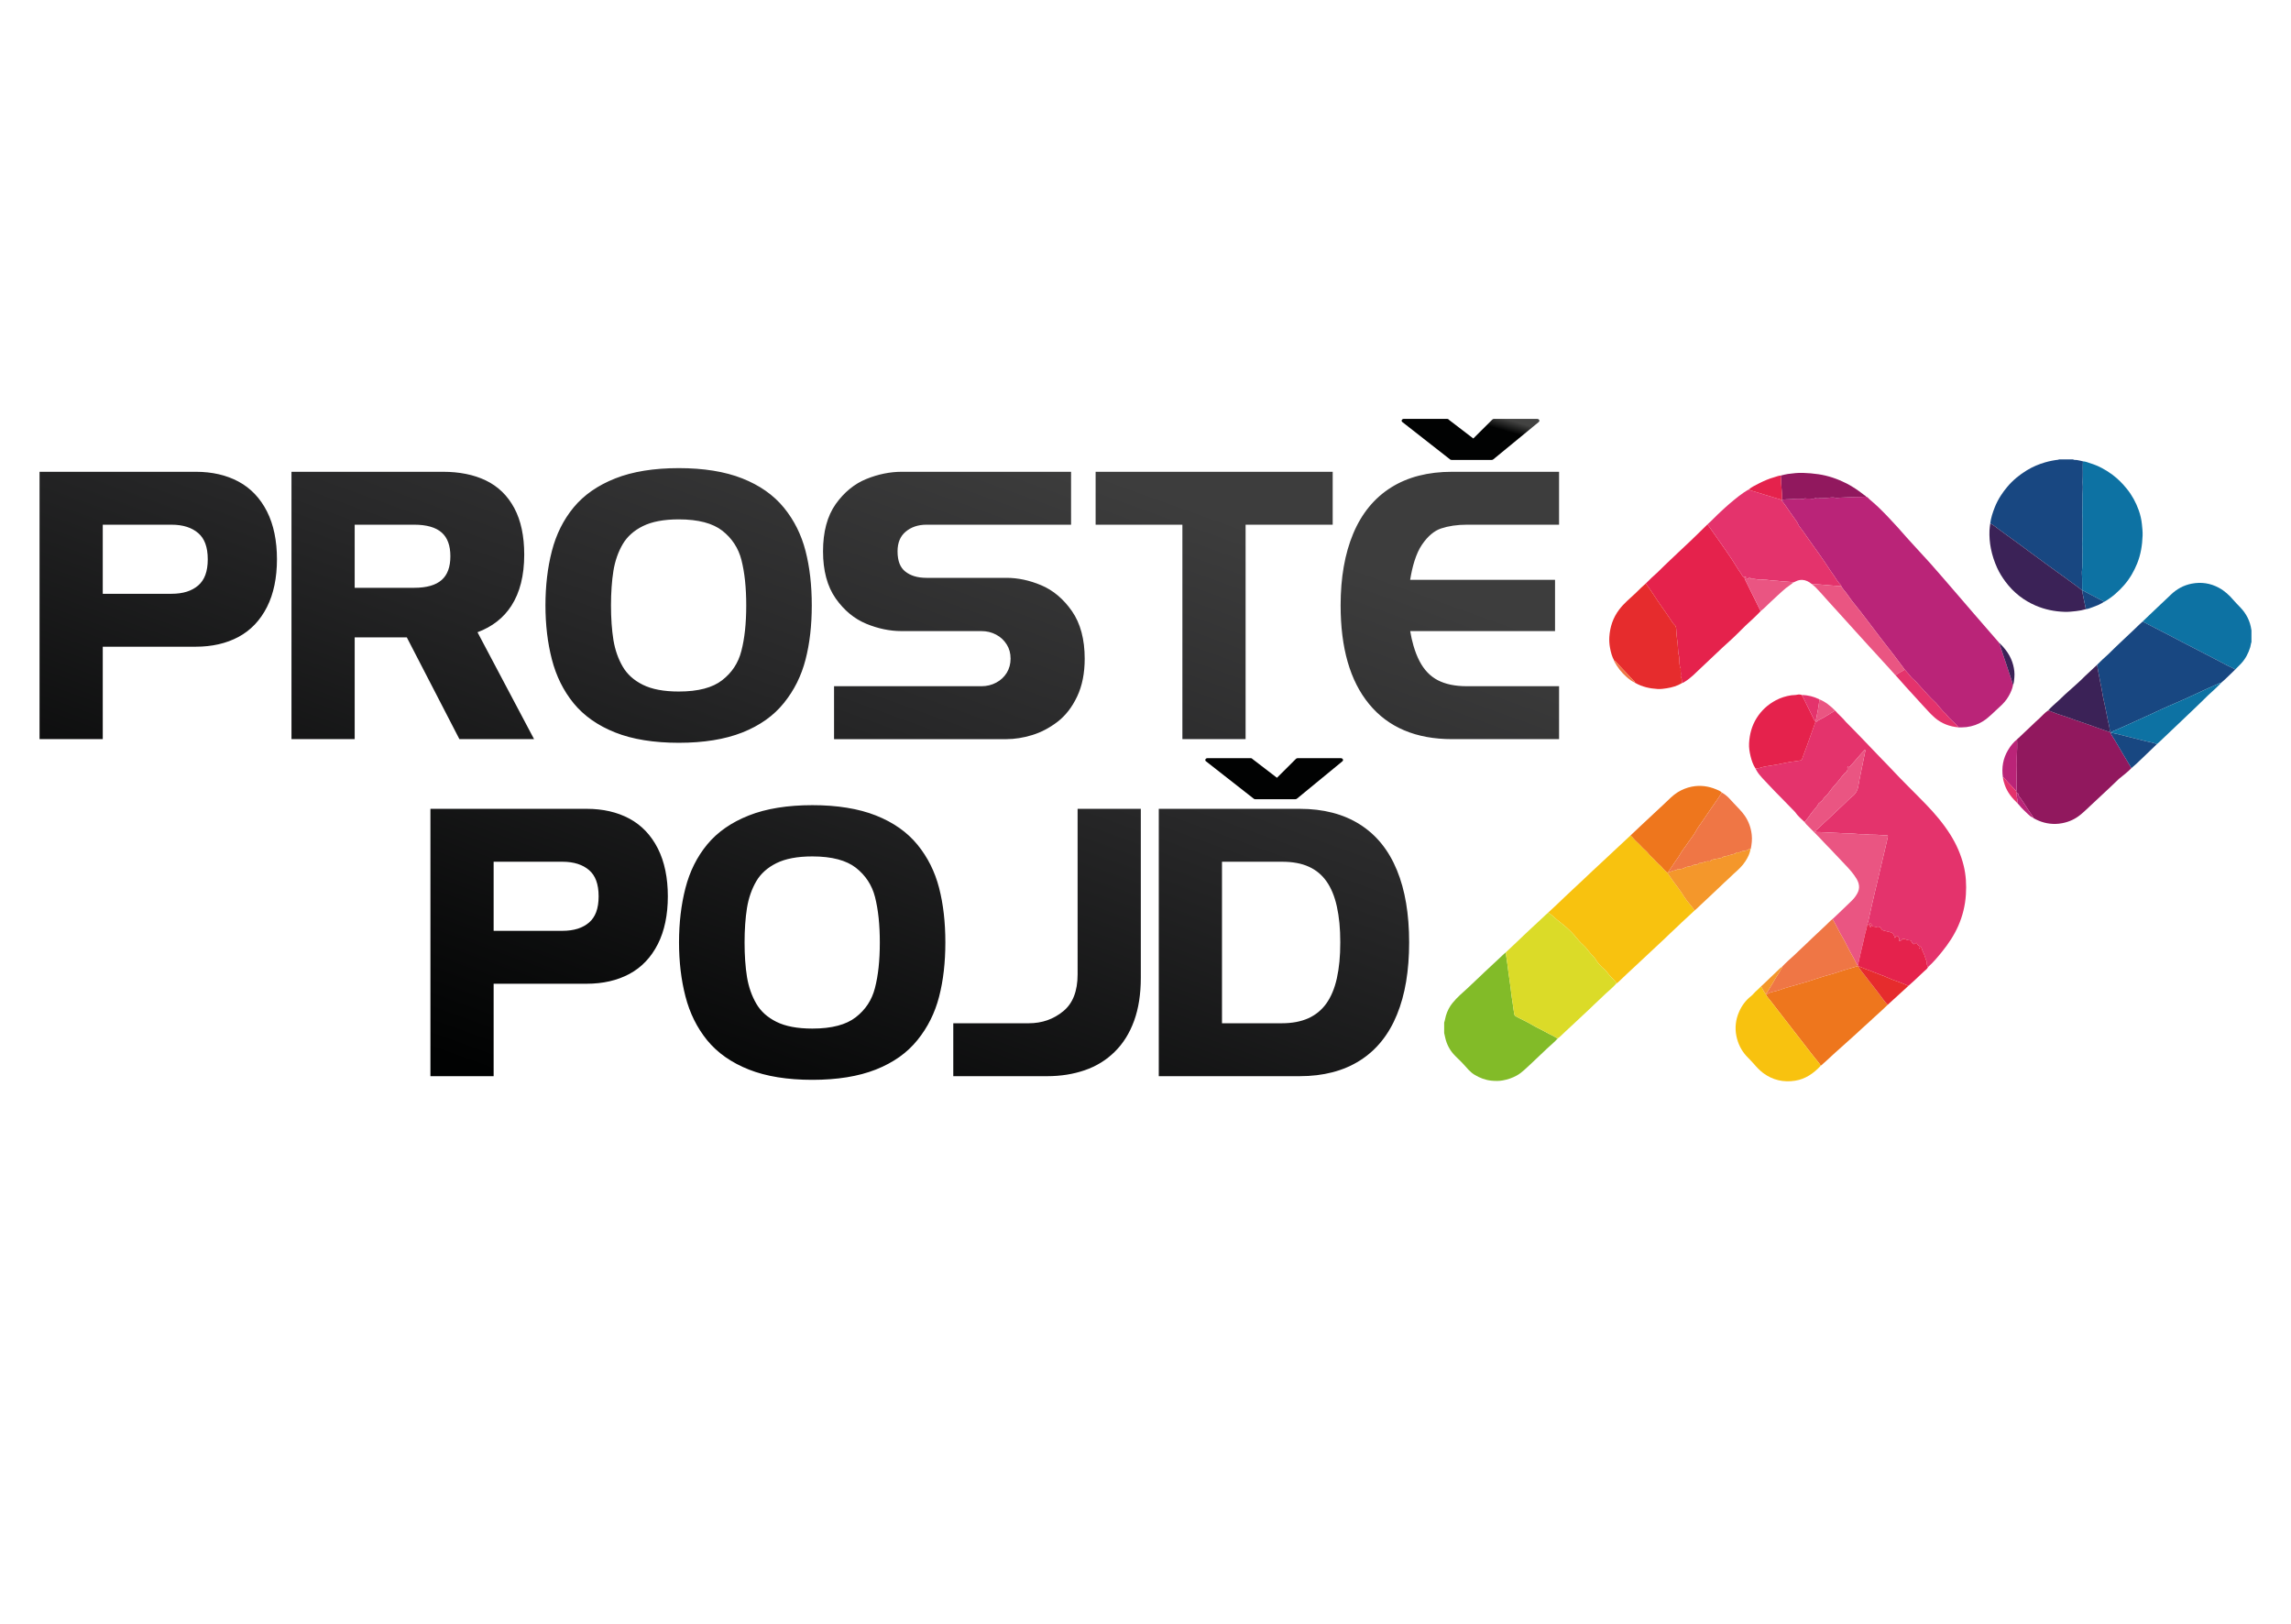
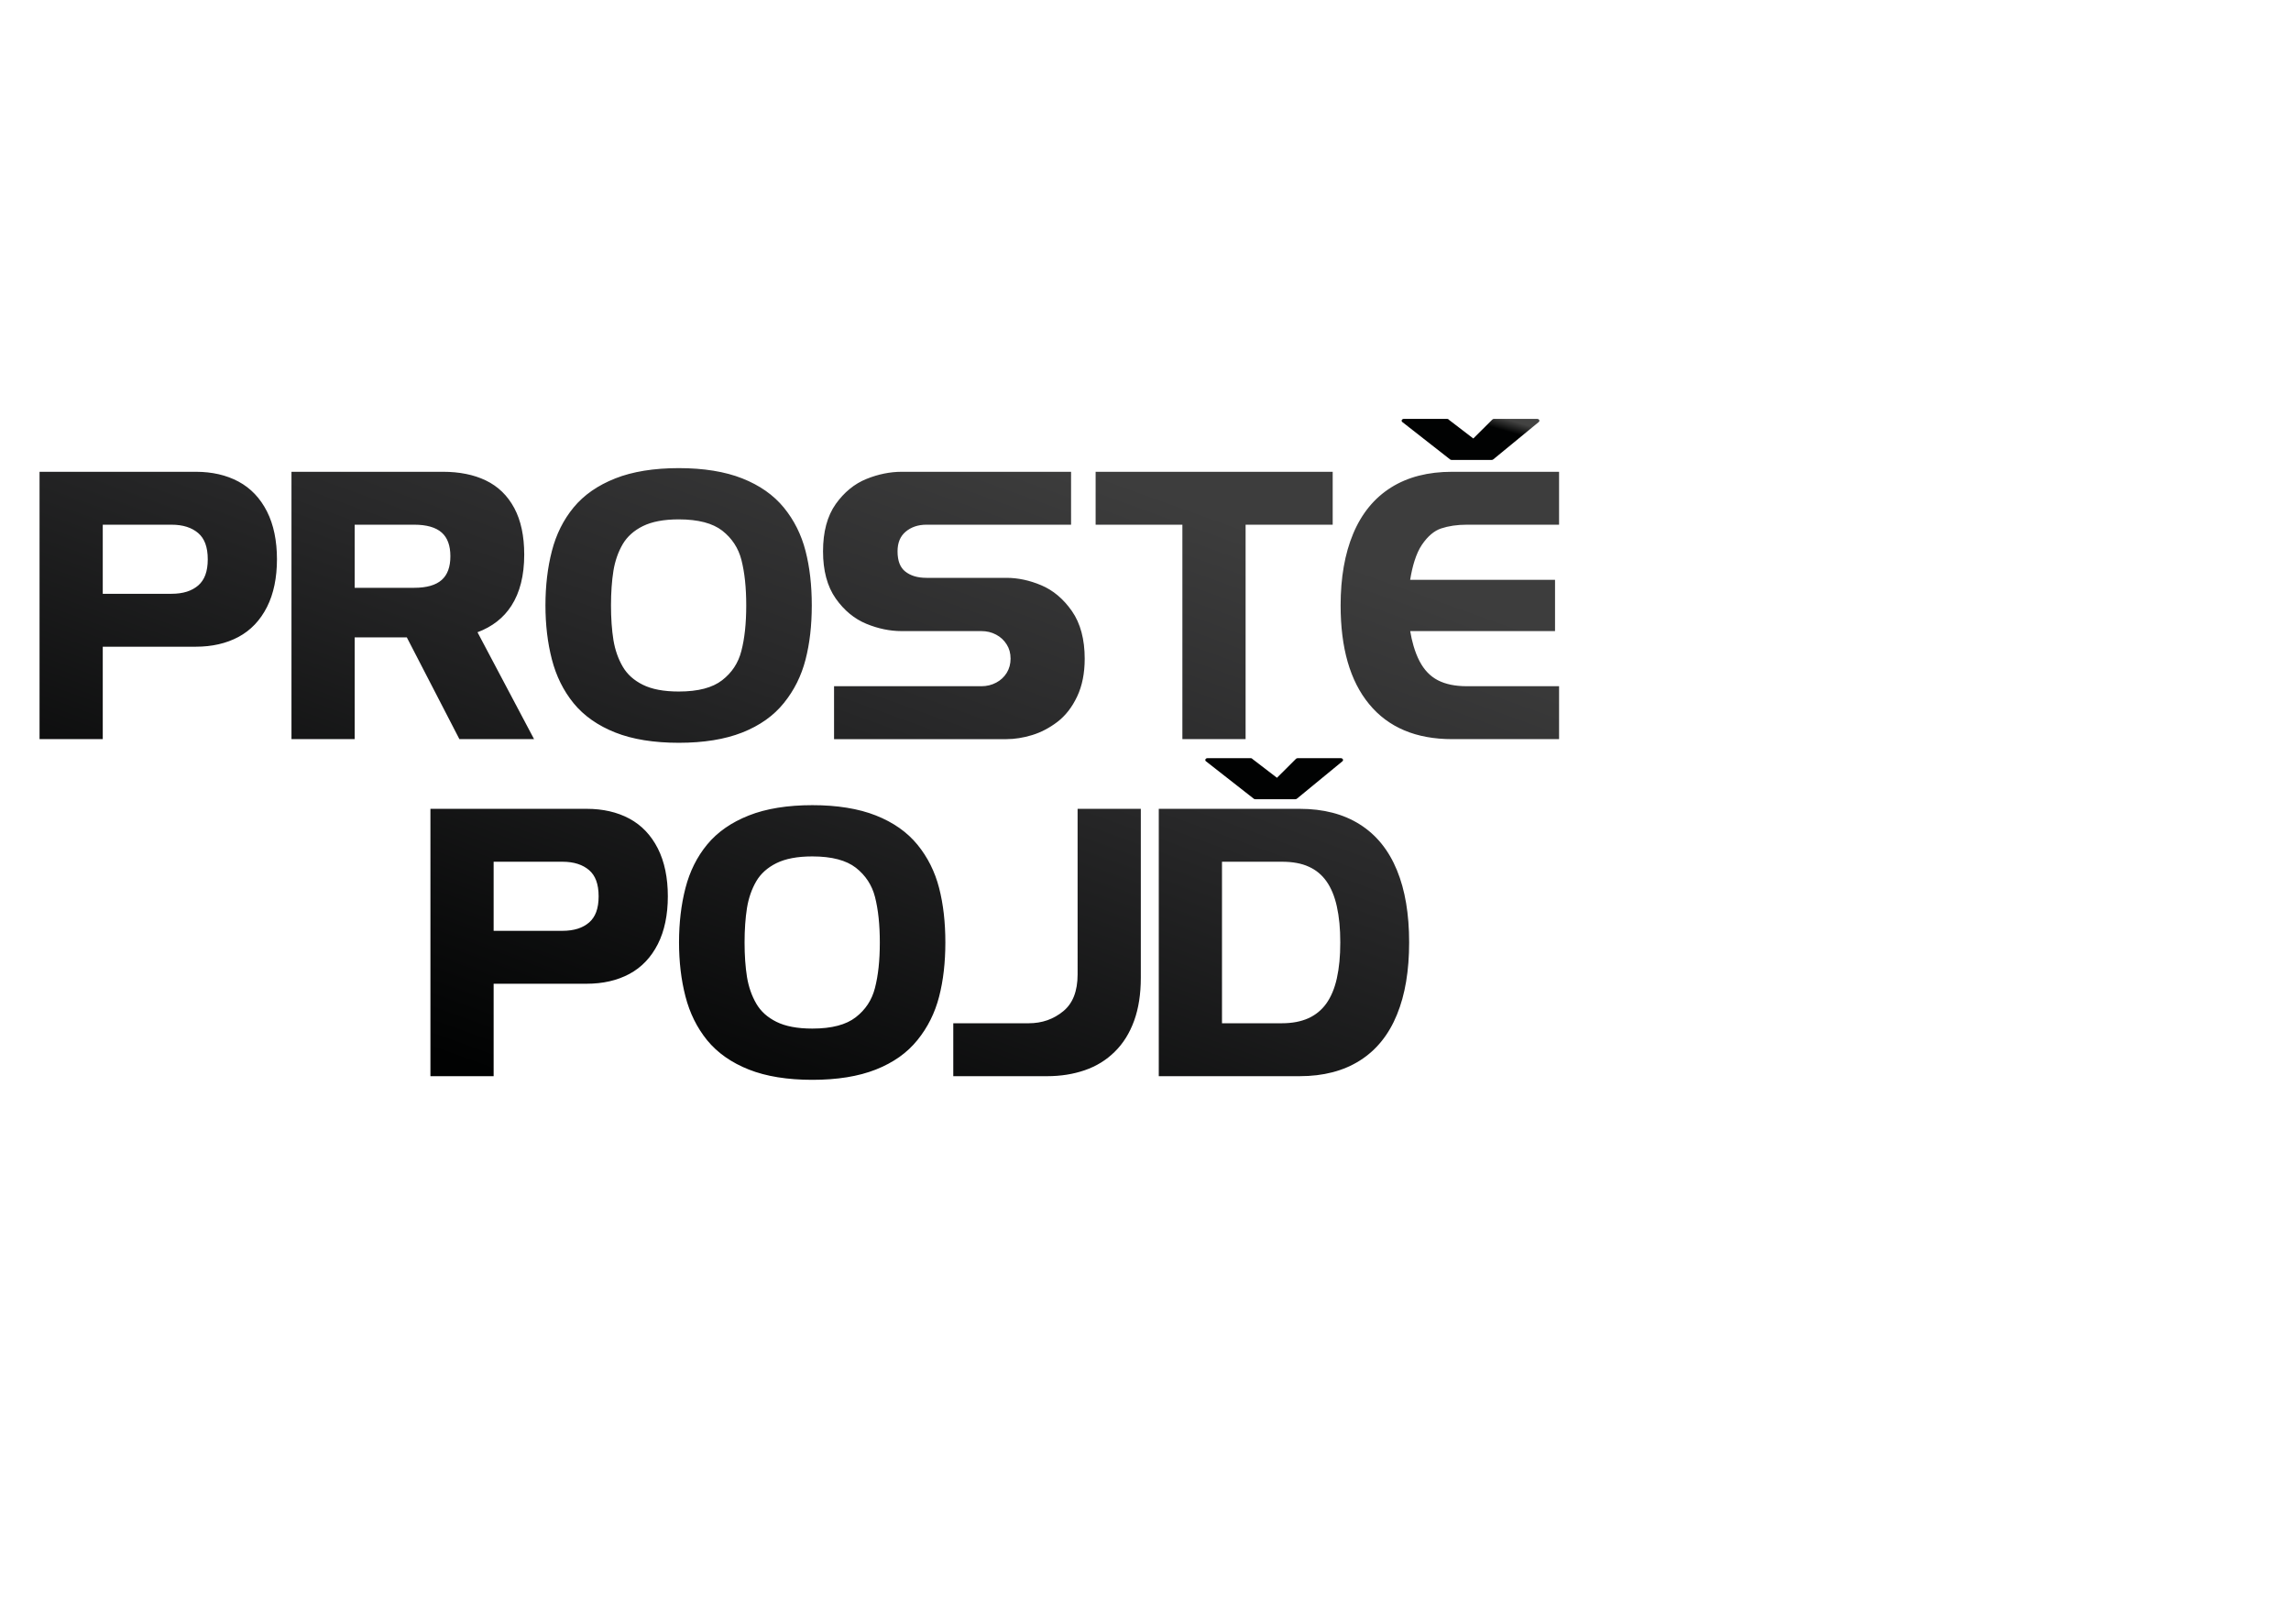
<svg xmlns="http://www.w3.org/2000/svg" xmlns:xlink="http://www.w3.org/1999/xlink" version="1.1" id="Vrstva_1" x="0px" y="0px" width="595.275px" height="422px" viewBox="0 0 595.275 422" enable-background="new 0 0 595.275 422" xml:space="preserve">
  <g>
    <defs>
      <path id="SVGID_1_" d="M26.7,136.321v17.952h17.858c1.511,0,2.849-0.187,4.01-0.556c1.134-0.364,2.121-0.906,2.952-1.624    c0.807-0.705,1.418-1.603,1.826-2.691c0.422-1.135,0.636-2.499,0.636-4.09c0-1.599-0.214-2.971-0.639-4.111    c-0.407-1.092-1.019-1.992-1.828-2.691c-0.841-0.722-1.834-1.266-2.97-1.63c-1.162-0.373-2.491-0.558-3.986-0.558H26.7z     M105.706,165.602H92.159v26.432H75.735v-69.459h39.393c2.112,0,4.103,0.186,5.96,0.56c1.858,0.373,3.573,0.934,5.136,1.687    c1.596,0.766,3.014,1.752,4.252,2.952c1.229,1.193,2.281,2.604,3.151,4.227c0.865,1.617,1.516,3.445,1.945,5.471    c0.424,2.014,0.639,4.22,0.639,6.617c0,5.418-1.114,9.855-3.342,13.303c-2.028,3.145-4.964,5.438-8.8,6.872l14.699,27.771h-19.4    L105.706,165.602z M92.159,136.321v16.397h15.454c3.232,0,5.62-0.683,7.159-2.045c1.499-1.327,2.251-3.379,2.251-6.153    c0-2.773-0.752-4.827-2.251-6.153c-1.539-1.363-3.927-2.045-7.159-2.045H92.159z M176.369,134.939    c-1.955,0-3.711,0.148-5.27,0.445c-1.535,0.289-2.891,0.729-4.064,1.307c-1.167,0.576-2.19,1.262-3.065,2.047    c-0.869,0.782-1.592,1.663-2.164,2.635c-0.6,1.033-1.1,2.122-1.497,3.261c-0.403,1.157-0.714,2.383-0.924,3.68    c-0.208,1.297-0.366,2.705-0.471,4.214c-0.106,1.498-0.159,3.092-0.159,4.775s0.053,3.271,0.158,4.758    c0.105,1.513,0.265,2.919,0.472,4.218c0.213,1.286,0.523,2.515,0.93,3.675c0.4,1.143,0.898,2.23,1.494,3.253    c0.578,0.989,1.301,1.878,2.161,2.657c0.878,0.789,1.9,1.476,3.065,2.05c1.174,0.58,2.529,1.018,4.064,1.308    c1.559,0.296,3.315,0.444,5.27,0.444c2.527,0,4.737-0.25,6.626-0.749c1.843-0.488,3.389-1.217,4.634-2.18    c1.267-0.978,2.32-2.101,3.151-3.365c0.828-1.259,1.447-2.671,1.845-4.228c0.425-1.625,0.743-3.422,0.954-5.39    c0.211-1.963,0.316-4.117,0.316-6.454c0-2.319-0.105-4.46-0.311-6.414c-0.207-1.957-0.522-3.758-0.934-5.39    c-0.397-1.554-1.015-2.968-1.847-4.238c-0.831-1.27-1.878-2.398-3.136-3.383c-1.245-0.963-2.798-1.693-4.649-2.183    C181.12,135.193,178.902,134.939,176.369,134.939z M141.724,157.275c0-2.548,0.142-5,0.418-7.351    c0.275-2.341,0.692-4.593,1.249-6.747c0.562-2.187,1.314-4.216,2.247-6.09c0.938-1.884,2.076-3.634,3.401-5.245    c1.338-1.624,2.917-3.067,4.729-4.327c1.795-1.247,3.831-2.321,6.106-3.22c2.244-0.89,4.759-1.56,7.531-2.007    c2.754-0.443,5.745-0.666,8.963-0.666c3.217,0,6.205,0.223,8.956,0.666c2.772,0.446,5.286,1.116,7.539,2.006    c2.265,0.896,4.301,1.978,6.098,3.238c1.816,1.277,3.393,2.737,4.727,4.371c2.649,3.248,4.523,6.995,5.614,11.23    c0.542,2.103,0.951,4.334,1.22,6.686c0.268,2.364,0.405,4.85,0.405,7.457c0,2.605-0.137,5.085-0.405,7.435    c-0.269,2.349-0.678,4.574-1.22,6.668c-0.545,2.115-1.288,4.109-2.217,5.977c-0.934,1.871-2.066,3.631-3.392,5.272    c-1.337,1.667-2.913,3.145-4.717,4.424c-1.818,1.282-3.854,2.372-6.112,3.263c-2.26,0.889-4.772,1.56-7.539,2.005    c-2.751,0.442-5.739,0.666-8.956,0.666c-3.218,0-6.208-0.224-8.963-0.666c-2.773-0.445-5.288-1.116-7.533-2.005    c-2.251-0.889-4.284-1.97-6.091-3.237c-1.821-1.275-3.402-2.735-4.742-4.371c-1.324-1.631-2.463-3.403-3.405-5.308    c-0.933-1.889-1.684-3.924-2.244-6.098c-0.556-2.158-0.975-4.4-1.249-6.723C141.866,162.237,141.724,159.801,141.724,157.275z     M278.298,123.703v12.618h-37.565c-1.1,0-2.107,0.156-3.013,0.465c-0.894,0.305-1.705,0.762-2.422,1.369    c-0.688,0.587-1.209,1.298-1.552,2.12c-0.355,0.851-0.535,1.84-0.535,2.964c0,1.253,0.175,2.324,0.52,3.205    c0.331,0.831,0.817,1.507,1.459,2.02c0.687,0.551,1.484,0.965,2.384,1.24c0.926,0.281,1.979,0.424,3.158,0.424h20.787    c1.479,0,2.982,0.162,4.498,0.484c1.488,0.318,2.998,0.796,4.517,1.437c1.551,0.647,2.999,1.541,4.34,2.67    c1.323,1.114,2.534,2.459,3.633,4.028c1.115,1.595,1.955,3.444,2.51,5.537c0.545,2.053,0.823,4.337,0.823,6.84    c0,1.884-0.163,3.647-0.487,5.278c-0.326,1.647-0.822,3.173-1.48,4.56c-0.658,1.388-1.411,2.63-2.258,3.722    c-0.862,1.105-1.827,2.069-2.888,2.882c-1.043,0.79-2.112,1.469-3.197,2.035c-1.085,0.568-2.214,1.032-3.379,1.386    c-1.135,0.344-2.257,0.606-3.356,0.78c-1.132,0.178-2.222,0.267-3.276,0.267h-44.806v-13.748h38.271    c1.412,0,2.704-0.315,3.872-0.942c1.163-0.613,2.07-1.471,2.74-2.558c0.323-0.533,0.569-1.108,0.733-1.714    c0.165-0.614,0.25-1.266,0.25-1.948c0-0.709-0.085-1.375-0.253-1.988c-0.164-0.6-0.417-1.172-0.752-1.701    c-0.349-0.556-0.747-1.042-1.2-1.462c-0.453-0.419-0.972-0.786-1.554-1.092c-0.593-0.312-1.204-0.546-1.829-0.694    c-0.631-0.151-1.301-0.227-2.007-0.227h-20.744c-1.514,0-3.039-0.161-4.571-0.479c-1.518-0.314-3.036-0.786-4.552-1.409    c-1.558-0.641-3.005-1.512-4.335-2.611c-1.322-1.088-2.532-2.408-3.626-3.953c-1.109-1.576-1.941-3.399-2.492-5.469    c-0.542-2.033-0.815-4.301-0.815-6.802c0-2.526,0.273-4.807,0.816-6.844c0.549-2.064,1.38-3.882,2.491-5.45    c1.09-1.529,2.301-2.838,3.63-3.925c1.327-1.091,2.784-1.958,4.356-2.591c1.516-0.612,3.036-1.075,4.556-1.384    c1.531-0.313,3.047-0.47,4.544-0.47h44.058V123.703z M285.807,122.574h60.468v13.747h-22.629v55.712h-16.425v-55.712h-22.544    v-13.747H285.807z M404.048,151.776v12.184h-37.634c0.229,1.369,0.513,2.634,0.852,3.792c0.437,1.511,0.967,2.856,1.58,4.03    c0.596,1.138,1.291,2.124,2.078,2.944c0.784,0.817,1.669,1.482,2.644,1.993c1.007,0.52,2.131,0.911,3.374,1.172    c1.261,0.261,2.671,0.395,4.224,0.395h23.933v13.748h-27.806c-4.663,0-8.79-0.753-12.376-2.261    c-3.616-1.519-6.678-3.801-9.18-6.849c-2.484-3.019-4.345-6.68-5.574-10.979c-1.218-4.253-1.826-9.145-1.826-14.669    c0-3.602,0.272-6.955,0.815-10.055c0.543-3.11,1.363-5.972,2.454-8.575c1.099-2.625,2.472-4.938,4.109-6.937    c1.646-2.006,3.559-3.693,5.73-5.057c2.178-1.368,4.595-2.393,7.245-3.068c2.632-0.673,5.5-1.009,8.602-1.009h27.806v13.747    h-23.933c-1.272,0-2.472,0.082-3.588,0.246c-1.117,0.164-2.161,0.408-3.125,0.728c-0.891,0.299-1.75,0.796-2.569,1.483    c-0.848,0.712-1.654,1.629-2.411,2.745c-0.756,1.11-1.406,2.53-1.949,4.249c-0.453,1.431-0.825,3.057-1.118,4.875h37.644V151.776z     M128.262,223.887v17.952h17.858c1.509,0,2.848-0.188,4.008-0.555c1.136-0.364,2.122-0.907,2.953-1.625    c0.807-0.705,1.417-1.603,1.825-2.691c0.422-1.134,0.636-2.499,0.636-4.091c0-1.599-0.214-2.973-0.639-4.11    c-0.407-1.093-1.018-1.991-1.827-2.692c-0.841-0.72-1.834-1.268-2.97-1.629c-1.161-0.372-2.491-0.559-3.986-0.559H128.262z     M128.262,255.586v24.015h-16.425V210.14h40.604c2.105,0,4.084,0.213,5.931,0.634c1.852,0.423,3.57,1.06,5.15,1.906    c1.597,0.854,3.015,1.938,4.253,3.241c1.232,1.298,2.286,2.813,3.164,4.544c0.861,1.708,1.51,3.611,1.941,5.694    c0.429,2.069,0.643,4.309,0.643,6.705c0,2.394-0.214,4.633-0.643,6.7c-0.431,2.085-1.08,3.988-1.941,5.696    c-0.878,1.731-1.932,3.248-3.164,4.544c-1.238,1.304-2.656,2.388-4.248,3.24c-1.586,0.848-3.312,1.486-5.167,1.908    c-1.848,0.42-3.825,0.633-5.919,0.633H128.262z M211.075,222.505c-1.954,0-3.711,0.148-5.269,0.444    c-1.536,0.29-2.892,0.73-4.064,1.307c-1.168,0.578-2.192,1.264-3.065,2.047c-0.87,0.783-1.592,1.662-2.163,2.637    c-0.6,1.032-1.1,2.12-1.497,3.261c-0.404,1.155-0.713,2.383-0.925,3.679c-0.208,1.299-0.365,2.706-0.471,4.214    c-0.106,1.498-0.159,3.092-0.159,4.776c0,1.683,0.053,3.27,0.157,4.757c0.107,1.514,0.265,2.921,0.473,4.219    c0.212,1.287,0.523,2.516,0.931,3.677c0.398,1.142,0.898,2.228,1.494,3.252c0.577,0.989,1.3,1.879,2.161,2.658    c0.877,0.786,1.901,1.474,3.065,2.049c1.174,0.581,2.528,1.018,4.064,1.308c1.558,0.297,3.315,0.446,5.269,0.446    c2.528,0,4.738-0.251,6.627-0.752c1.843-0.486,3.389-1.214,4.634-2.178c1.266-0.979,2.321-2.103,3.151-3.364    c0.828-1.259,1.447-2.673,1.845-4.229c0.423-1.626,0.743-3.423,0.954-5.391c0.211-1.962,0.315-4.116,0.315-6.452    c0-2.32-0.104-4.46-0.311-6.413c-0.207-1.957-0.521-3.759-0.934-5.393c-0.396-1.553-1.016-2.968-1.847-4.236    c-0.831-1.271-1.879-2.397-3.136-3.383c-1.246-0.963-2.798-1.693-4.649-2.183C215.828,222.759,213.609,222.505,211.075,222.505z     M176.432,244.842c0-2.549,0.14-5.002,0.417-7.352c0.275-2.342,0.693-4.594,1.25-6.749c0.562-2.187,1.313-4.216,2.247-6.089    c0.939-1.884,2.075-3.635,3.401-5.245c1.338-1.623,2.918-3.067,4.729-4.325c1.795-1.249,3.831-2.321,6.105-3.22    c2.245-0.89,4.76-1.561,7.531-2.007c2.755-0.444,5.746-0.667,8.963-0.667s6.204,0.222,8.957,0.667    c2.771,0.447,5.286,1.115,7.539,2.006c2.265,0.895,4.301,1.977,6.098,3.238c1.815,1.276,3.393,2.736,4.726,4.372    c2.65,3.246,4.523,6.993,5.615,11.229c0.542,2.103,0.95,4.335,1.219,6.685c0.268,2.364,0.406,4.852,0.406,7.458    c0,2.604-0.138,5.085-0.406,7.435c-0.269,2.348-0.677,4.573-1.219,6.667c-0.545,2.114-1.288,4.11-2.219,5.976    c-0.932,1.871-2.065,3.634-3.391,5.273c-1.338,1.665-2.913,3.145-4.717,4.425c-1.817,1.281-3.854,2.37-6.112,3.261    c-2.261,0.889-4.773,1.562-7.539,2.005c-2.752,0.443-5.739,0.665-8.957,0.665s-6.208-0.222-8.963-0.665    c-2.773-0.445-5.287-1.116-7.532-2.005c-2.252-0.888-4.284-1.971-6.091-3.235c-1.821-1.274-3.403-2.736-4.743-4.37    c-1.324-1.633-2.462-3.402-3.404-5.308c-0.934-1.891-1.685-3.925-2.243-6.098c-0.557-2.159-0.976-4.401-1.25-6.723    C176.572,249.803,176.432,247.366,176.432,244.842z M272.143,279.601h-24.451v-13.748h19.6c1.734,0,3.352-0.263,4.839-0.785    c1.491-0.521,2.877-1.311,4.148-2.354c1.221-1.003,2.144-2.289,2.763-3.854c0.633-1.604,0.953-3.514,0.953-5.714V210.14h16.426    v43.943c0,2.084-0.147,4.061-0.436,5.924c-0.291,1.873-0.728,3.607-1.305,5.198c-0.583,1.604-1.292,3.076-2.123,4.409    c-0.838,1.349-1.812,2.563-2.913,3.642c-1.085,1.077-2.283,2.021-3.584,2.821c-1.299,0.801-2.705,1.461-4.21,1.979    c-1.499,0.512-3.057,0.9-4.672,1.156C275.543,279.469,273.865,279.601,272.143,279.601z M301.087,278.468V210.14h36.645    c3.051,0,5.879,0.337,8.48,1.01c2.62,0.679,5,1.696,7.139,3.053c2.143,1.356,4.023,3.035,5.623,5.015    c1.6,1.982,2.935,4.275,3.999,6.869c1.06,2.579,1.858,5.437,2.382,8.568c0.523,3.123,0.787,6.52,0.787,10.187    c0,3.67-0.264,7.069-0.787,10.198c-0.523,3.131-1.318,5.993-2.38,8.577c-1.059,2.605-2.394,4.903-3.997,6.89    c-1.606,1.993-3.487,3.674-5.631,5.028c-2.14,1.356-4.52,2.376-7.135,3.052c-2.602,0.675-5.43,1.014-8.48,1.014h-36.645V278.468z     M317.512,223.887v41.966h15.54c1.354,0,2.607-0.112,3.759-0.33c1.146-0.221,2.204-0.549,3.169-0.979    c0.942-0.433,1.801-0.968,2.571-1.602c0.774-0.634,1.465-1.375,2.067-2.212c0.611-0.862,1.149-1.839,1.604-2.924    c0.463-1.099,0.844-2.313,1.136-3.635c0.299-1.341,0.522-2.793,0.672-4.342c0.147-1.531,0.218-3.198,0.218-4.987    c0-1.786-0.07-3.446-0.218-4.979c-0.146-1.534-0.373-2.995-0.675-4.368c-0.289-1.32-0.668-2.537-1.128-3.643    c-0.449-1.081-0.979-2.051-1.583-2.9c-0.594-0.835-1.273-1.57-2.038-2.202c-0.751-0.624-1.597-1.147-2.531-1.568    c-0.938-0.433-1.986-0.757-3.141-0.969c-1.168-0.219-2.464-0.326-3.882-0.326H317.512z M26.7,168.021v24.013H10.276v-69.459    h40.604c2.105,0,4.085,0.212,5.931,0.633c1.852,0.423,3.57,1.061,5.149,1.907c1.597,0.854,3.015,1.937,4.253,3.239    c1.232,1.298,2.287,2.814,3.164,4.545c0.861,1.708,1.511,3.611,1.941,5.695c0.427,2.069,0.643,4.308,0.643,6.704    c0,2.395-0.215,4.635-0.643,6.703c-0.43,2.084-1.08,3.987-1.941,5.696c-0.877,1.73-1.932,3.247-3.164,4.544    c-1.239,1.303-2.656,2.386-4.248,3.24c-1.586,0.846-3.311,1.485-5.167,1.908c-1.847,0.421-3.824,0.633-5.919,0.633H26.7z" />
    </defs>
    <clipPath id="SVGID_2_">
      <use xlink:href="#SVGID_1_" overflow="visible" />
    </clipPath>
    <linearGradient id="SVGID_3_" gradientUnits="userSpaceOnUse" x1="173.54" y1="295.553" x2="241.835" y2="106.616">
      <stop offset="0" style="stop-color:#010202" />
      <stop offset="0.62" style="stop-color:#282829" />
      <stop offset="1" style="stop-color:#3D3D3D" />
    </linearGradient>
    <rect x="10.276" y="121.623" clip-path="url(#SVGID_2_)" fill="url(#SVGID_3_)" width="394.822" height="158.925" />
  </g>
  <path fill="#010202" d="M331.797,202.074l4.894-4.878c0.111-0.14,0.296-0.215,0.483-0.215l11.208-0.002  c0.323,0,0.587,0.216,0.587,0.478c0,0.129-0.063,0.247-0.164,0.332l-11.781,9.679c-0.114,0.115-0.281,0.175-0.45,0.175  l-10.423,0.002c-0.199,0-0.377-0.083-0.481-0.208l-12.379-9.691c-0.195-0.209-0.146-0.509,0.11-0.671  c0.106-0.065,0.229-0.095,0.351-0.095l11.21-0.002c0.221,0,0.414,0.104,0.515,0.254L331.797,202.074z" />
  <g>
    <defs>
      <path id="SVGID_4_" d="M382.813,113.924l4.893-4.877c0.109-0.141,0.297-0.217,0.484-0.217l11.207-0.002    c0.324,0,0.587,0.214,0.587,0.479c0,0.129-0.062,0.245-0.163,0.333l-11.781,9.678c-0.117,0.116-0.282,0.176-0.451,0.176    l-10.423,0.002c-0.198,0-0.376-0.083-0.481-0.208l-12.379-9.69c-0.196-0.21-0.146-0.511,0.108-0.67    c0.108-0.066,0.229-0.097,0.354-0.097l11.207-0.002c0.223,0,0.416,0.103,0.517,0.254L382.813,113.924z" />
    </defs>
    <clipPath id="SVGID_5_">
      <use xlink:href="#SVGID_4_" overflow="visible" />
    </clipPath>
    <linearGradient id="SVGID_6_" gradientUnits="userSpaceOnUse" x1="383.337" y1="109.702" x2="384.165" y2="106.84">
      <stop offset="0" style="stop-color:#010202" />
      <stop offset="1" style="stop-color:#434342" />
    </linearGradient>
    <rect x="364.108" y="108.828" clip-path="url(#SVGID_5_)" fill="url(#SVGID_6_)" width="35.875" height="10.668" />
  </g>
  <g>
    <defs>
      <rect id="SVGID_7_" x="375.145" y="119.26" width="209.855" height="161.549" />
    </defs>
    <clipPath id="SVGID_8_">
      <use xlink:href="#SVGID_7_" overflow="visible" />
    </clipPath>
    <g clip-path="url(#SVGID_8_)">
      <defs>
-         <rect id="SVGID_9_" x="375.145" y="119.26" width="209.855" height="161.549" />
-       </defs>
+         </defs>
      <clipPath id="SVGID_10_">
        <use xlink:href="#SVGID_9_" overflow="visible" />
      </clipPath>
      <g clip-path="url(#SVGID_10_)">
        <path fill-rule="evenodd" clip-rule="evenodd" fill="#184781" d="M517.126,136.01c0.179-1.455,0.639-2.836,1.169-4.188     c0.411-1.05,0.936-2.057,1.544-3.011c0.517-0.811,1.095-1.579,1.713-2.317c1.45-1.732,3.178-3.145,5.101-4.311     c1.478-0.895,3.056-1.578,4.725-2.056c1.153-0.331,2.319-0.567,3.511-0.693c0.018-0.002,0.03-0.05,0.045-0.077     c1.228,0,2.454,0,3.681,0c0.352,0.214,0.758,0.101,1.137,0.178c0.491,0.099,0.985,0.187,1.468,0.326     c0.007,0.599-0.078,1.19-0.04,1.796c0.045,0.699-0.017,1.407,0.005,2.112c0.02,0.649-0.081,1.298-0.027,1.952     c0.039,0.483,0.053,0.973,0.021,1.456c-0.121,1.85,0.017,3.703-0.116,5.553c-0.046,0.643,0.057,1.294,0.064,1.942     c0.013,1.021,0.003,2.043,0.002,3.064c0,0.592,0.007,1.184-0.006,1.775c-0.019,0.817-0.134,1.642-0.059,2.449     c0.09,0.965,0.059,1.933,0.016,2.881c-0.049,1.065,0.068,2.13-0.088,3.205c-0.101,0.69,0.002,1.446,0.014,2.171     c0.019,1.077,0.009,2.154,0.027,3.23c-0.181-0.158-0.352-0.33-0.543-0.473c-0.973-0.729-1.936-1.472-2.934-2.166     c-0.537-0.374-1.034-0.806-1.572-1.161c-1.161-0.766-2.241-1.641-3.383-2.431c-0.846-0.586-1.666-1.232-2.505-1.835     c-1.139-0.817-2.251-1.668-3.387-2.489c-0.942-0.682-1.854-1.408-2.809-2.071c-1.638-1.137-3.216-2.353-4.833-3.516     C518.436,136.852,517.855,136.317,517.126,136.01z" />
        <path fill-rule="evenodd" clip-rule="evenodd" fill="#82BB28" d="M404.788,269.758c-0.867,0.969-1.866,1.797-2.824,2.668     c-0.569,0.518-1.092,1.082-1.673,1.591c-0.856,0.751-1.627,1.601-2.482,2.353c-1.201,1.056-2.273,2.265-3.705,3.056     c-1.144,0.633-2.348,1.038-3.624,1.272c-0.974,0.18-1.963,0.167-2.927,0.073c-1.594-0.153-3.079-0.712-4.453-1.558     c-1.16-0.715-1.981-1.769-2.876-2.76c-0.813-0.9-1.752-1.688-2.557-2.596c-1.067-1.205-1.777-2.621-2.14-4.199     c-0.097-0.42-0.19-0.842-0.286-1.262c0-0.904,0-1.809,0-2.712c0.208-0.586,0.277-1.205,0.455-1.802     c0.366-1.228,0.931-2.341,1.731-3.322c1.198-1.469,2.642-2.695,4.042-3.962c0.57-0.516,1.095-1.078,1.673-1.588     c0.866-0.764,1.66-1.608,2.513-2.388c1.548-1.416,3.07-2.858,4.599-4.295c0.311-0.291,0.624-0.591,0.962-0.856     c0.2,0.218,0.077,0.483,0.114,0.724c0.229,1.441,0.428,2.886,0.598,4.335c0.148,1.266,0.389,2.52,0.528,3.789     c0.175,1.573,0.38,3.146,0.639,4.707c0.134,0.805,0.208,1.616,0.354,2.418c0.05,0.276,0.165,0.457,0.404,0.604     c0.492,0.302,1.028,0.518,1.538,0.782c1.05,0.546,2.108,1.066,3.126,1.677c0.884,0.531,1.845,0.935,2.744,1.441     c0.807,0.455,1.633,0.87,2.464,1.274C404.082,269.396,404.368,269.713,404.788,269.758z" />
        <path fill-rule="evenodd" clip-rule="evenodd" fill="#0D72A3" d="M556.714,161.477c1.184-1.128,2.357-2.269,3.554-3.383     c1.281-1.193,2.549-2.399,3.812-3.611c1.519-1.457,3.319-2.442,5.389-2.842c2.479-0.479,4.856-0.136,7.094,1.084     c1.484,0.81,2.694,1.928,3.78,3.208c0.56,0.661,1.186,1.266,1.784,1.895c1.558,1.639,2.538,3.56,2.845,5.811     c0.011,0.082,0.018,0.161,0.126,0.167c0,0.937,0,1.873,0,2.809c-0.267,0.466-0.254,1.008-0.405,1.508     c-0.488,1.606-1.246,3.052-2.391,4.284c-0.502,0.54-1.033,1.052-1.552,1.577c-0.071-0.166-0.234-0.213-0.377-0.283     c-0.557-0.274-1.123-0.532-1.674-0.818c-1.713-0.889-3.418-1.793-5.132-2.683c-1.759-0.913-3.533-1.796-5.284-2.725     c-1.873-0.993-3.764-1.954-5.64-2.943C560.677,163.497,558.681,162.516,556.714,161.477z" />
        <path fill-rule="evenodd" clip-rule="evenodd" fill="#BA2478" d="M484.875,129.037c0.4,0.091,0.61,0.451,0.889,0.69     c0.75,0.646,1.503,1.291,2.224,1.974c0.86,0.816,1.683,1.664,2.506,2.516c1.666,1.727,3.255,3.521,4.833,5.327     c0.652,0.746,1.331,1.469,2,2.2c1.426,1.558,2.865,3.103,4.276,4.673c1.14,1.269,2.251,2.563,3.368,3.853     c1.43,1.648,2.854,3.302,4.279,4.956c1.195,1.387,2.387,2.778,3.584,4.164c1.053,1.218,2.108,2.432,3.164,3.647     c1.148,1.324,2.298,2.646,3.447,3.97c0.387,1.174,0.771,2.348,1.162,3.521c0.473,1.421,0.974,2.834,1.417,4.265     c0.335,1.081,0.783,2.127,1.015,3.241c-0.186,0.992-0.596,1.895-1.085,2.768c-0.617,1.099-1.443,2.03-2.376,2.857     c-1.406,1.247-2.668,2.662-4.262,3.689c-1.334,0.86-2.793,1.354-4.369,1.56c-0.691,0.09-1.375,0.063-2.063,0.07     c-0.432-0.616-1.013-1.105-1.542-1.617c-0.543-0.525-1.103-1.02-1.546-1.635c-0.084-0.117-0.168-0.24-0.276-0.33     c-0.567-0.471-1.041-1.029-1.512-1.591c-0.453-0.541-0.869-1.13-1.398-1.585c-0.6-0.515-1.124-1.113-1.656-1.672     c-1.011-1.063-1.966-2.19-2.965-3.271c-0.568-0.615-1.282-1.093-1.768-1.784c-0.385-0.547-0.888-0.985-1.293-1.511     c-0.869-1.163-1.729-2.334-2.611-3.487c-1.195-1.56-2.415-3.101-3.612-4.659c-0.888-1.155-1.741-2.338-2.641-3.484     c-1.214-1.545-2.357-3.143-3.609-4.66c-0.896-1.086-1.747-2.214-2.546-3.374c-0.499-0.723-1.165-1.323-1.542-2.132     c-0.003-0.063,0.02-0.16-0.013-0.187c-0.757-0.601-1.16-1.471-1.704-2.231c-0.705-0.985-1.372-1.998-2.037-3.012     c-1.021-1.555-2.123-3.055-3.194-4.575c-0.951-1.35-1.926-2.682-2.852-4.048c-0.353-0.52-0.788-0.973-1.119-1.501     c-0.243-0.389-0.391-0.833-0.664-1.212c-0.601-0.832-1.175-1.683-1.78-2.51c-0.708-0.967-1.299-2.02-2.125-2.901     c0.033-0.004,0.065-0.009,0.099-0.014c0.181-0.12,0.355-0.195,0.596-0.213c0.453-0.034,0.899-0.079,1.358-0.08     c0.99-0.003,1.983-0.2,2.968-0.096c0.405,0.043,0.749,0.123,1.088-0.142c0.023-0.018,0.089,0.028,0.136,0.032     c0.238,0.019,0.482,0.072,0.715,0.041c0.613-0.083,1.269,0.277,1.848-0.17c0.016-0.012,0.063,0.007,0.089,0.022     c0.448,0.24,0.922,0.001,1.387,0.041c0.489,0.042,1.033-0.061,1.542-0.069c0.704-0.012,1.387-0.267,2.13-0.037     c0.412,0.127,0.945-0.023,1.427-0.035c1.266-0.031,2.528-0.148,3.798-0.156C482.997,129.127,483.937,129.071,484.875,129.037z" />
        <path fill-rule="evenodd" clip-rule="evenodd" fill="#E4336C" d="M476.837,184.623c0.863,1.034,1.941,1.865,2.773,2.929     c0.04,0.05,0.091,0.092,0.136,0.138c1.464,1.496,2.949,2.972,4.386,4.494c1.59,1.684,3.212,3.335,4.805,5.014     c0.753,0.793,1.541,1.551,2.282,2.354c2.982,3.232,6.165,6.269,9.218,9.432c2.33,2.415,4.504,4.972,6.303,7.824     c1.588,2.518,2.776,5.21,3.485,8.098c0.604,2.454,0.737,4.968,0.58,7.477c-0.178,2.837-0.837,5.575-1.997,8.193     c-1.08,2.438-2.534,4.624-4.202,6.685c-1.137,1.405-2.295,2.791-3.649,3.996c-0.181-0.279-0.329-0.694-0.305-0.906     c0.062-0.532-0.236-0.916-0.353-1.357c-0.181-0.692-0.474-1.363-0.787-2.01c-0.168-0.346-0.133-0.796-0.53-1.036     c-0.368-0.223-0.804-0.374-0.925-0.883c-0.038-0.16-0.245-0.071-0.328,0.009c-0.477,0.46-0.715,0.128-0.957-0.261     c-0.125-0.199-0.223-0.48-0.49-0.492c-0.486-0.021-0.934-0.177-1.379-0.333c-0.313-0.11-0.55-0.102-0.769,0.172     c-0.171,0.215-0.414,0.328-0.713,0.391c0.016-0.086,0.011-0.138,0.033-0.172c0.221-0.333-0.144-1.164-0.546-1.241     c-0.106-0.02-0.214,0.014-0.255,0.1c-0.38,0.805-0.396,0.227-0.485-0.122c-0.019-0.075-0.081-0.138-0.114-0.211     c-0.356-0.772-1.147-0.728-1.794-0.937c-0.587-0.189-1.293-0.127-1.576-0.875c-0.044-0.115-0.235-0.315-0.315-0.252     c-0.427,0.335-0.804-0.031-1.188-0.07c-0.319-0.032-0.789,0.021-0.869-0.505c-0.029-0.19-0.173-0.304-0.332-0.389     c-0.024-0.014-0.104,0.02-0.115,0.049c-0.084,0.205,0.062,0.328,0.181,0.459c0.011,0.012,0.023,0.023,0.029,0.038     c0.057,0.137,0.239,0.291,0.022,0.411c-0.189,0.105-0.24-0.1-0.3-0.22c-0.123-0.246-0.228-0.504-0.531-0.584     c-0.028-0.269,0.121-0.496,0.177-0.745c0.603-2.672,1.18-5.35,1.828-8.011c0.261-1.069,0.497-2.146,0.763-3.215     c0.378-1.522,0.736-3.053,1.08-4.586c0.449-2.002,0.984-3.983,1.401-5.994c0.082-0.395-0.075-0.482-0.358-0.469     c-1.005,0.048-1.996-0.14-2.998-0.14c-0.783,0-1.574-0.005-2.348-0.111c-0.514-0.071-1.014-0.007-1.519-0.04     c-1.118-0.072-2.235-0.216-3.353-0.211c-1.171,0.005-2.331-0.13-3.499-0.152c-1.186-0.022-2.37-0.146-3.56-0.167     c-0.445-0.007-0.911,0.062-1.396-0.16c0.304-0.253,0.588-0.457,0.834-0.701c0.927-0.917,1.898-1.784,2.856-2.668     c1.357-1.25,2.661-2.56,4.024-3.803c0.655-0.597,1.235-1.28,1.938-1.814c0.945-0.719,1.52-1.602,1.704-2.784     c0.198-1.262,0.473-2.511,0.726-3.764c0.357-1.771,0.726-3.54,1.088-5.31c0.022-0.11,0.061-0.256-0.036-0.319     c-0.147-0.095-0.231,0.068-0.309,0.155c-0.664,0.741-1.338,1.473-1.974,2.236c-0.542,0.652-1.113,1.276-1.688,1.899     c-0.073,0.079-0.161,0.213-0.278,0.138c-0.453-0.292-0.357,0.102-0.338,0.289c0.06,0.543-0.133,0.934-0.605,1.2     c-0.081,0.045-0.141,0.132-0.206,0.202c-0.797,0.857-1.418,1.855-2.226,2.71c-0.754,0.798-1.428,1.683-2.06,2.583     c-0.342,0.487-0.893,0.786-1.161,1.263c-0.279,0.497-0.707,0.75-1.088,1.093c-0.059,0.053-0.146,0.09-0.177,0.155     c-0.492,1.057-1.419,1.788-2.057,2.744c-0.473,0.708-0.998,1.404-1.566,2.054c-0.855-0.844-1.794-1.608-2.47-2.622     c-0.034-0.053-0.089-0.092-0.135-0.139c-1.18-1.21-2.359-2.421-3.538-3.632c-1.077-1.107-2.188-2.186-3.22-3.334     c-1.073-1.195-2.308-2.258-3.116-3.679c-0.101-0.177-0.191-0.36-0.286-0.541c0.846,0.079,1.601-0.333,2.407-0.477     c1.477-0.262,2.969-0.444,4.435-0.775c1.553-0.35,3.128-0.579,4.705-0.794c0.246-0.034,0.469-0.107,0.577-0.421     c0.383-1.107,0.818-2.196,1.217-3.299c0.75-2.08,1.488-4.165,2.232-6.247c0.354-0.058,0.553-0.369,0.854-0.517     C474.036,186.382,475.404,185.448,476.837,184.623z" />
        <path fill-rule="evenodd" clip-rule="evenodd" fill="#F8C20F" d="M440.318,236.55c-1.162,1.075-2.326,2.148-3.484,3.228     c-0.575,0.536-1.117,1.104-1.709,1.626c-0.856,0.754-1.641,1.586-2.48,2.359c-1.558,1.434-3.102,2.882-4.638,4.339     c-0.966,0.916-1.945,1.817-2.918,2.727c-1.546,1.446-3.111,2.872-4.631,4.347c-0.135,0.131-0.305,0.227-0.458,0.338     c-0.043-0.271-0.226-0.451-0.404-0.641c-0.574-0.607-1.18-1.191-1.694-1.847c-0.404-0.516-0.757-1.068-1.317-1.434     c-0.248-0.161-0.411-0.398-0.615-0.597c-0.522-0.506-0.973-1.07-1.336-1.686c-0.344-0.582-0.844-1.012-1.279-1.497     c-0.652-0.728-1.174-1.582-1.91-2.211c-1.099-0.938-1.901-2.127-2.884-3.162c-0.948-1.001-1.977-1.889-3.053-2.735     c-0.35-0.274-0.714-0.532-1.044-0.828c-0.702-0.63-1.391-1.275-2.205-1.764c0.748-0.696,1.5-1.389,2.242-2.091     c1.329-1.258,2.639-2.537,3.983-3.777c0.954-0.881,1.907-1.761,2.847-2.657c1.554-1.483,3.117-2.958,4.7-4.409     c0.993-0.909,1.976-1.829,2.951-2.757c1.544-1.469,3.115-2.909,4.675-4.36c0.591,0.431,0.963,1.079,1.513,1.544     c0.872,0.738,1.554,1.665,2.435,2.392c0.533,0.439,0.883,1.066,1.394,1.51c0.888,0.771,1.585,1.729,2.505,2.46     c0.088,0.069,0.171,0.15,0.236,0.24c0.432,0.587,0.983,1.057,1.508,1.552c0.447,0.592,0.806,1.242,1.25,1.839     c1.066,1.43,2.145,2.849,3.099,4.363C438.396,234.229,439.479,235.301,440.318,236.55z" />
        <path fill-rule="evenodd" clip-rule="evenodd" fill="#E5224C" d="M427.626,151.592c0.972-0.996,1.985-1.947,3.029-2.867     c0.084-0.074,0.159-0.159,0.24-0.237c1.072-1.04,2.126-2.1,3.222-3.114c1.223-1.132,2.406-2.307,3.633-3.432     c2.036-1.867,3.977-3.831,5.957-5.754c0.026,0.075,0.037,0.16,0.081,0.222c0.747,1.063,1.509,2.117,2.247,3.187     c1.781,2.584,3.649,5.109,5.271,7.802c0.313,0.519,0.645,1.041,1.016,1.512c0.291,0.369,0.357,0.998,0.995,1.047     c-0.01,0.175-0.031,0.34,0.056,0.516c1.37,2.767,2.732,5.538,4.097,8.309c-1.238,1.324-2.592,2.53-3.921,3.761     c-0.059,0.055-0.114,0.113-0.172,0.169c-1.302,1.269-2.559,2.587-3.917,3.793c-1.341,1.191-2.638,2.426-3.938,3.661     c-1.187,1.126-2.368,2.257-3.566,3.369c-1.373,1.274-2.642,2.679-4.288,3.634c-0.204,0.119-0.396,0.257-0.632,0.305     c-0.086-0.608,0.021-1.256-0.376-1.8c-0.011-0.015,0.017-0.058,0.026-0.088c0.148-0.454-0.007-0.916-0.019-1.366     c-0.006-0.212,0.101-0.479-0.036-0.684c-0.142-0.213-0.146-0.445-0.192-0.682c-0.155-0.801-0.038-1.62-0.188-2.418     c-0.053-0.283-0.153-0.559-0.182-0.843c-0.104-1.028-0.099-2.062-0.258-3.092c-0.141-0.912-0.215-1.845-0.26-2.776     c-0.022-0.467-0.034-1.016-0.438-1.371c-0.186-0.162-0.342-0.334-0.477-0.531c-0.656-0.967-1.304-1.94-1.965-2.904     c-0.809-1.177-1.674-2.318-2.43-3.528C429.426,154.082,428.52,152.843,427.626,151.592z" />
        <path fill-rule="evenodd" clip-rule="evenodd" fill="#91185E" d="M553.814,199.569c-0.91,0.961-1.984,1.733-2.989,2.585     c-0.071,0.061-0.157,0.106-0.226,0.171c-0.813,0.777-1.609,1.57-2.436,2.331c-1.592,1.465-3.159,2.956-4.742,4.43     c-0.944,0.88-1.862,1.792-2.869,2.609c-1.386,1.125-2.953,1.843-4.701,2.173c-0.593,0.111-1.188,0.191-1.796,0.199     c-2.007,0.024-3.873-0.477-5.612-1.469c-0.035-0.024-0.069-0.049-0.104-0.073c-0.031-0.032-0.063-0.063-0.094-0.095     c0.031-0.177-0.063-0.304-0.159-0.437c-1.222-1.682-2.203-3.526-3.492-5.164c-0.08-0.102-0.219-0.202-0.183-0.374     c0.07-0.338-0.153-0.444-0.415-0.519c-0.145-0.102-0.082-0.263-0.113-0.397c0.11-0.351,0.085-0.716,0.094-1.074     c0.018-0.752-0.005-1.505,0.005-2.258c0.014-1.139,0.053-2.278,0.059-3.417c0.004-0.695-0.029-1.396-0.005-2.085     c0.055-1.536,0.131-3.069,0.051-4.606c0.627-0.523,1.176-1.129,1.782-1.676c1.392-1.255,2.696-2.607,4.097-3.853     c0.725-0.646,1.341-1.415,2.161-1.954c0.161,0.001,0.312,0.031,0.467,0.091c1.052,0.401,2.092,0.846,3.169,1.164     c1.593,0.471,3.116,1.134,4.7,1.631c1.29,0.405,2.555,0.895,3.834,1.336c1.329,0.459,2.642,0.969,3.981,1.397     c0.038,0.086,0.101,0.128,0.196,0.113l0.011-0.003c-0.007,0.408,0.241,0.729,0.438,1.034c0.921,1.428,1.719,2.928,2.607,4.375     C552.306,197.019,553.054,198.298,553.814,199.569z" />
        <path fill-rule="evenodd" clip-rule="evenodd" fill="#DBDB28" d="M402.258,237.112c0.814,0.488,1.503,1.134,2.205,1.764     c0.33,0.296,0.694,0.554,1.044,0.828c1.076,0.847,2.104,1.734,3.053,2.735c0.982,1.035,1.785,2.225,2.884,3.162     c0.736,0.629,1.258,1.483,1.91,2.211c0.436,0.485,0.936,0.915,1.279,1.497c0.363,0.615,0.813,1.18,1.336,1.686     c0.204,0.198,0.367,0.436,0.615,0.597c0.561,0.365,0.913,0.918,1.317,1.434c0.515,0.655,1.12,1.239,1.694,1.847     c0.179,0.189,0.361,0.369,0.404,0.641c-0.864,0.971-1.863,1.799-2.822,2.671c-0.581,0.527-1.117,1.102-1.709,1.623     c-0.866,0.764-1.658,1.609-2.51,2.391c-1.547,1.418-3.066,2.863-4.596,4.301c-1.015,0.953-2.057,1.879-3.047,2.86     c-0.156,0.154-0.352,0.268-0.528,0.399c-0.42-0.045-0.706-0.361-1.063-0.535c-0.831-0.404-1.657-0.819-2.464-1.274     c-0.899-0.507-1.86-0.91-2.744-1.441c-1.018-0.61-2.076-1.131-3.126-1.677c-0.51-0.265-1.046-0.48-1.538-0.782     c-0.239-0.146-0.354-0.327-0.404-0.604c-0.146-0.802-0.221-1.613-0.354-2.418c-0.259-1.562-0.464-3.134-0.639-4.707     c-0.14-1.27-0.38-2.523-0.528-3.789c-0.17-1.449-0.369-2.894-0.598-4.335c-0.037-0.24,0.086-0.506-0.114-0.724     c0.908-0.854,1.819-1.707,2.725-2.565c1.328-1.259,2.637-2.539,3.983-3.777c0.956-0.878,1.9-1.77,2.855-2.647     C401.273,238.026,401.74,237.541,402.258,237.112z" />
        <path fill-rule="evenodd" clip-rule="evenodd" fill="#184781" d="M548.474,190.352c-0.096,0.015-0.158-0.027-0.196-0.113     c0.234-0.191-0.07-0.29-0.081-0.448c-0.079-1.196-0.481-2.332-0.682-3.506c-0.162-0.955-0.373-1.902-0.568-2.852     c-0.173-0.842-0.38-1.68-0.547-2.52c-0.192-0.971-0.291-1.963-0.531-2.929c-0.149-0.599-0.226-1.216-0.348-1.815     c-0.233-1.147-0.458-2.294-0.63-3.452c0.916-0.911,1.837-1.817,2.818-2.66c0.073-0.063,0.137-0.136,0.206-0.203     c1.048-1.016,2.079-2.05,3.149-3.042c1.279-1.186,2.526-2.405,3.805-3.591c0.62-0.576,1.193-1.202,1.845-1.744     c1.967,1.039,3.963,2.02,5.929,3.056c1.876,0.989,3.767,1.95,5.64,2.943c1.751,0.929,3.525,1.812,5.284,2.725     c1.714,0.889,3.419,1.793,5.132,2.683c0.551,0.286,1.117,0.544,1.674,0.818c0.143,0.07,0.306,0.118,0.377,0.283     c-1.178,1.085-2.268,2.265-3.494,3.298c-0.022-0.013-0.045-0.026-0.067-0.039c-0.01,0.042-0.02,0.084-0.028,0.126l0.001-0.001     c-0.095,0.014-0.198,0.007-0.283,0.044c-1.126,0.496-2.257,0.986-3.374,1.502c-1.51,0.698-3.016,1.409-4.528,2.097     c-1.158,0.527-2.317,1.069-3.497,1.56c-2.558,1.064-5.06,2.261-7.576,3.423c-1.44,0.665-2.886,1.323-4.334,1.969     c-1.25,0.557-2.492,1.136-3.75,1.679C549.358,189.84,548.844,189.969,548.474,190.352z" />
        <path fill-rule="evenodd" clip-rule="evenodd" fill="#E4336C" d="M453.317,149.957c-0.638-0.049-0.704-0.678-0.995-1.047     c-0.371-0.472-0.702-0.993-1.016-1.512c-1.622-2.692-3.49-5.217-5.271-7.802c-0.738-1.07-1.5-2.123-2.247-3.187     c-0.044-0.062-0.055-0.147-0.081-0.222c1.188-1.025,2.223-2.209,3.393-3.256c0.761-0.681,1.49-1.4,2.276-2.053     c1.591-1.322,3.153-2.682,4.977-3.69c0.737,0.351,1.541,0.51,2.309,0.769c1.626,0.548,3.296,0.963,4.923,1.507     c0.434,0.145,0.965,0.131,1.295,0.545c0.826,0.881,1.417,1.934,2.125,2.901c0.605,0.828,1.18,1.679,1.78,2.51     c0.273,0.379,0.421,0.824,0.664,1.212c0.331,0.528,0.767,0.981,1.119,1.501c0.926,1.366,1.9,2.698,2.852,4.048     c1.071,1.521,2.174,3.021,3.194,4.575c0.665,1.014,1.332,2.026,2.037,3.012c0.544,0.76,0.947,1.631,1.704,2.231     c0.032,0.026,0.01,0.123,0.013,0.187c-0.523,0.21-1.046,0.024-1.569,0.003c-0.882-0.034-1.755-0.166-2.636-0.221     c-1.149-0.071-2.295-0.22-3.448-0.26c-0.708-0.588-1.516-1.005-2.432-1.044c-0.567-0.024-1.157,0.111-1.688,0.385     c-0.194,0.101-0.4,0.183-0.601,0.272c-0.144-0.081-0.299-0.096-0.463-0.106c-0.855-0.056-1.711-0.119-2.565-0.189     c-0.685-0.057-1.367-0.175-2.051-0.183c-0.985-0.013-1.942-0.308-2.939-0.241c-0.234,0.016-0.496,0.026-0.744,0.007     c-0.715-0.054-1.411-0.295-2.139-0.201c-0.141,0.019-0.203-0.064-0.241-0.183c-0.101-0.313-0.237-0.319-0.407-0.047     c-0.189,0.303-0.44,0-0.659,0.063c-0.102,0.028-0.204-0.051-0.179-0.167C453.734,149.473,453.432,149.948,453.317,149.957z" />
        <path fill-rule="evenodd" clip-rule="evenodd" fill="#0D72A3" d="M541.031,153.447c-0.019-1.077-0.009-2.153-0.027-3.23     c-0.012-0.725-0.114-1.48-0.014-2.171c0.156-1.075,0.039-2.14,0.088-3.205c0.043-0.948,0.074-1.916-0.016-2.881     c-0.075-0.807,0.04-1.632,0.059-2.449c0.013-0.591,0.006-1.183,0.006-1.775c0.001-1.021,0.011-2.042-0.002-3.064     c-0.008-0.648-0.11-1.299-0.064-1.942c0.133-1.85-0.005-3.704,0.116-5.553c0.031-0.483,0.018-0.973-0.021-1.456     c-0.054-0.654,0.047-1.303,0.027-1.952c-0.021-0.706,0.04-1.414-0.005-2.112c-0.038-0.605,0.047-1.197,0.04-1.796     c0.675,0.016,1.281,0.304,1.91,0.497c2.121,0.649,4.049,1.705,5.809,3.022c1.381,1.033,2.591,2.267,3.686,3.622     c1.362,1.685,2.369,3.552,3.09,5.572c0.411,1.156,0.693,2.359,0.82,3.591c0.102,0.985,0.218,1.972,0.183,2.961     c-0.087,2.481-0.469,4.919-1.396,7.231c-0.822,2.049-1.916,3.947-3.376,5.632c-1.485,1.714-3.16,3.185-5.121,4.327     c-0.024,0.014-0.06,0.01-0.09,0.015c-1.563-0.822-3.122-1.65-4.691-2.459C541.719,153.704,541.422,153.458,541.031,153.447     L541.031,153.447z" />
        <path fill-rule="evenodd" clip-rule="evenodd" fill="#EE761D" d="M490.483,261.058c-1.111,1.054-2.208,2.123-3.372,3.121     c-0.438,0.374-0.83,0.796-1.265,1.177c-1.215,1.063-2.382,2.18-3.577,3.266c-1.299,1.182-2.597,2.363-3.915,3.522     c-1.067,0.939-2.127,1.886-3.157,2.866c-0.693,0.659-1.425,1.279-2.139,1.916c-0.105-0.346-0.341-0.613-0.558-0.888     c-1.008-1.28-2.064-2.523-3.029-3.835c-1.044-1.421-2.174-2.772-3.238-4.176c-1.393-1.836-2.824-3.642-4.234-5.464     c-0.627-0.81-1.268-1.61-1.879-2.43c-0.445-0.598-1.01-1.116-1.31-1.819c0.169,0.032,0.335-0.023,0.464-0.103     c0.944-0.575,2.066-0.601,3.081-0.989c0.79-0.303,1.628-0.579,2.468-0.795c0.706-0.182,1.402-0.408,2.104-0.597     c0.614-0.165,1.214-0.382,1.833-0.537c1.002-0.25,1.971-0.631,2.958-0.941c1.298-0.408,2.587-0.842,3.908-1.18     c1.159-0.297,2.281-0.736,3.426-1.09c1.223-0.377,2.453-0.726,3.68-1.087c0.031,0.021,0.063,0.041,0.094,0.063     c0.526,0.979,1.278,1.795,1.948,2.668c0.312,0.405,0.605,0.823,0.92,1.226c0.836,1.069,1.704,2.115,2.501,3.214     C488.919,259.163,489.645,260.153,490.483,261.058z" />
        <path fill-rule="evenodd" clip-rule="evenodd" fill="#EA5582" d="M468.887,213.587c0.568-0.649,1.094-1.346,1.566-2.054     c0.638-0.956,1.564-1.688,2.057-2.744c0.03-0.065,0.118-0.103,0.177-0.155c0.381-0.343,0.809-0.596,1.088-1.093     c0.269-0.477,0.819-0.776,1.161-1.263c0.632-0.9,1.306-1.785,2.06-2.583c0.808-0.855,1.429-1.853,2.226-2.71     c0.065-0.07,0.125-0.157,0.206-0.202c0.473-0.267,0.665-0.657,0.605-1.2c-0.02-0.187-0.115-0.58,0.338-0.289     c0.117,0.075,0.205-0.059,0.278-0.138c0.574-0.623,1.146-1.247,1.688-1.899c0.636-0.764,1.31-1.496,1.974-2.236     c0.077-0.086,0.161-0.25,0.309-0.155c0.097,0.063,0.059,0.209,0.036,0.319c-0.362,1.77-0.73,3.539-1.088,5.31     c-0.253,1.252-0.527,2.502-0.726,3.764c-0.185,1.182-0.759,2.065-1.704,2.784c-0.702,0.534-1.282,1.217-1.938,1.814     c-1.363,1.243-2.667,2.553-4.024,3.803c-0.958,0.884-1.93,1.751-2.856,2.668c-0.246,0.244-0.53,0.448-0.834,0.701     c0.484,0.222,0.95,0.153,1.396,0.16c1.189,0.021,2.374,0.145,3.56,0.167c1.168,0.022,2.328,0.157,3.499,0.152     c1.117-0.005,2.234,0.139,3.353,0.211c0.505,0.033,1.005-0.031,1.519,0.04c0.773,0.106,1.564,0.111,2.348,0.111     c1.002,0,1.993,0.188,2.998,0.14c0.283-0.014,0.44,0.074,0.358,0.469c-0.417,2.011-0.952,3.992-1.401,5.994     c-0.344,1.533-0.702,3.063-1.08,4.586c-0.266,1.068-0.502,2.146-0.763,3.215c-0.648,2.661-1.226,5.339-1.828,8.011     c-0.056,0.249-0.205,0.477-0.177,0.745c-0.203,0.458-0.186,0.969-0.34,1.435c-0.363,1.097-0.525,2.241-0.807,3.357     c-0.499,1.983-0.925,3.986-1.381,5.981c-0.154-0.041-0.238-0.15-0.301-0.29c-0.669-1.513-1.588-2.893-2.301-4.385     c-0.535-1.12-1.157-2.204-1.773-3.281c-0.771-1.344-1.407-2.757-2.212-4.08c0.165-0.146,0.335-0.289,0.495-0.441     c1.544-1.479,3.101-2.944,4.623-4.444c0.531-0.522,0.97-1.133,1.334-1.796c0.731-1.325,0.495-2.592-0.233-3.804     c-0.81-1.347-1.862-2.506-2.947-3.635c-1.303-1.355-2.568-2.744-3.874-4.097c-0.625-0.646-1.267-1.278-1.873-1.941     c-1.381-1.51-2.851-2.932-4.287-4.387C469.2,214.031,469.053,213.8,468.887,213.587z" />
        <path fill-rule="evenodd" clip-rule="evenodd" fill="#E62C2D" d="M427.626,151.592c0.894,1.251,1.8,2.49,2.617,3.797     c0.756,1.209,1.621,2.351,2.43,3.528c0.661,0.964,1.309,1.937,1.965,2.904c0.135,0.197,0.291,0.369,0.477,0.531     c0.404,0.355,0.416,0.904,0.438,1.371c0.045,0.931,0.119,1.864,0.26,2.776c0.159,1.031,0.154,2.064,0.258,3.092     c0.028,0.284,0.129,0.56,0.182,0.843c0.149,0.798,0.032,1.617,0.188,2.418c0.047,0.237,0.051,0.469,0.192,0.682     c0.137,0.205,0.03,0.471,0.036,0.684c0.012,0.45,0.167,0.913,0.019,1.366c-0.01,0.03-0.037,0.073-0.026,0.088     c0.396,0.544,0.29,1.192,0.376,1.8c-1.226,0.737-2.567,1.125-3.969,1.35c-0.788,0.127-1.577,0.231-2.374,0.185     c-2.03-0.12-3.98-0.549-5.77-1.563c-0.033-0.026-0.066-0.053-0.099-0.079l0,0c0.005-0.187-0.143-0.28-0.249-0.395     c-1.42-1.518-2.831-3.042-4.27-4.542c-0.269-0.28-0.451-0.678-0.883-0.782c-0.579-1.041-0.878-2.171-1.091-3.333     c-0.174-0.947-0.239-1.903-0.177-2.858c0.17-2.584,0.962-4.958,2.531-7.042c1.249-1.659,2.853-2.967,4.358-4.372     c0.082-0.077,0.162-0.157,0.24-0.239C426.025,153.023,426.83,152.313,427.626,151.592z" />
        <path fill-rule="evenodd" clip-rule="evenodd" fill="#F8C20F" d="M458.811,258.314c0.3,0.703,0.864,1.222,1.31,1.819     c0.611,0.819,1.252,1.62,1.879,2.43c1.41,1.822,2.842,3.628,4.234,5.464c1.064,1.403,2.194,2.755,3.238,4.176     c0.965,1.312,2.021,2.555,3.029,3.835c0.217,0.274,0.452,0.542,0.558,0.888c-1.823,1.937-3.933,3.42-6.61,3.85     c-3.021,0.484-5.827-0.149-8.301-1.979c-0.951-0.704-1.755-1.589-2.532-2.492c-0.575-0.668-1.226-1.27-1.822-1.922     c-1.374-1.503-2.223-3.255-2.626-5.235c-0.441-2.171-0.167-4.289,0.709-6.287c0.699-1.597,1.732-2.996,3.138-4.087     c0.502-0.39,0.856-0.938,1.353-1.348c0.421-0.347,0.79-0.756,1.183-1.138c0.135,0.139,0.216,0.311,0.314,0.475     c0.304,0.498,0.525,1.05,0.931,1.483C458.797,258.269,458.803,258.292,458.811,258.314z" />
        <path fill-rule="evenodd" clip-rule="evenodd" fill="#3B2257" d="M517.126,136.01c0.729,0.307,1.31,0.841,1.94,1.294     c1.617,1.163,3.195,2.378,4.833,3.516c0.954,0.663,1.866,1.389,2.809,2.071c1.136,0.821,2.248,1.672,3.387,2.489     c0.839,0.603,1.659,1.249,2.505,1.835c1.142,0.791,2.222,1.666,3.383,2.431c0.538,0.355,1.035,0.788,1.572,1.161     c0.998,0.694,1.961,1.437,2.934,2.166c0.191,0.144,0.362,0.315,0.543,0.473v0c0.001,0.175,0.017,0.345,0.055,0.521     c0.307,1.432,0.598,2.867,0.894,4.301c-0.827,0.25-1.673,0.406-2.531,0.501c-0.982,0.109-1.966,0.221-2.956,0.192     c-2.634-0.078-5.171-0.591-7.6-1.642c-1.505-0.651-2.912-1.474-4.193-2.474c-1.364-1.066-2.574-2.313-3.613-3.712     c-0.833-1.122-1.576-2.3-2.154-3.572c-0.737-1.624-1.294-3.304-1.639-5.063c-0.302-1.543-0.424-3.089-0.365-4.652     C516.95,137.234,517.058,136.623,517.126,136.01z" />
        <path fill-rule="evenodd" clip-rule="evenodd" fill="#EE761D" d="M433.246,226.758c-0.524-0.495-1.076-0.965-1.508-1.552     c-0.065-0.09-0.148-0.171-0.236-0.24c-0.92-0.731-1.617-1.689-2.505-2.46c-0.511-0.443-0.86-1.07-1.394-1.51     c-0.881-0.727-1.563-1.653-2.435-2.392c-0.55-0.465-0.922-1.113-1.513-1.544c0.987-0.934,1.962-1.88,2.964-2.796     c1.028-0.94,2.04-1.897,3.053-2.854c0.966-0.911,1.939-1.815,2.914-2.718c1.083-1.004,2.093-2.108,3.365-2.881     c1.118-0.679,2.325-1.172,3.62-1.429c2.212-0.438,4.352-0.144,6.401,0.722c0.485,0.205,1.025,0.407,1.42,0.813     c-0.331,0.511-0.652,1.029-0.995,1.532c-0.542,0.796-1.104,1.58-1.648,2.375c-0.877,1.28-1.748,2.564-2.619,3.847     c-0.459,0.677-0.981,1.321-1.356,2.042c-0.593,1.141-1.414,2.122-2.137,3.166c-0.409,0.591-0.805,1.204-1.254,1.776     c-0.451,0.574-0.798,1.23-1.182,1.856c-0.294,0.479-0.655,0.913-0.958,1.379c-0.562,0.86-1.148,1.703-1.707,2.565     C433.439,226.557,433.343,226.657,433.246,226.758z" />
-         <path fill-rule="evenodd" clip-rule="evenodd" fill="#E5224C" d="M471.695,187.628c-0.744,2.082-1.482,4.167-2.232,6.247     c-0.398,1.103-0.834,2.191-1.217,3.299c-0.108,0.314-0.331,0.388-0.577,0.421c-1.577,0.215-3.152,0.444-4.705,0.794     c-1.466,0.331-2.958,0.513-4.435,0.775c-0.807,0.143-1.562,0.556-2.407,0.477c-0.625-0.962-0.991-2.035-1.259-3.135     c-0.271-1.11-0.463-2.243-0.398-3.395c0.131-2.333,0.7-4.528,1.956-6.537c1.261-2.018,2.952-3.552,5.035-4.65     c1.253-0.661,2.595-1.08,4.011-1.288c0.52-0.076,1.043-0.02,1.563-0.153c0.373-0.096,0.793-0.047,1.178,0.092     c0.062,0.272,0.24,0.485,0.36,0.727c0.949,1.917,1.89,3.836,2.823,5.76c0.068,0.139,0.121,0.258,0.283,0.29     C471.681,187.443,471.688,187.536,471.695,187.628z" />
        <path fill-rule="evenodd" clip-rule="evenodd" fill="#EF7645" d="M433.537,226.457c0.559-0.862,1.146-1.705,1.707-2.565     c0.303-0.466,0.664-0.9,0.958-1.379c0.384-0.626,0.73-1.282,1.182-1.856c0.449-0.572,0.845-1.186,1.254-1.776     c0.723-1.044,1.544-2.025,2.137-3.166c0.375-0.721,0.897-1.365,1.356-2.042c0.871-1.283,1.742-2.567,2.619-3.847     c0.545-0.795,1.106-1.579,1.648-2.375c0.343-0.503,0.664-1.021,0.995-1.532c0.938,0.507,1.708,1.221,2.396,2.017     c0.22,0.254,0.456,0.49,0.682,0.738c0.988,1.084,2.082,2.077,2.909,3.302c0.999,1.479,1.572,3.099,1.774,4.884     c0.142,1.244-0.003,2.438-0.237,3.643c-0.005,0.022-0.045,0.039-0.068,0.059c-0.142,0.042-0.324-0.128-0.412-0.004     c-0.266,0.377-0.686,0.374-1.058,0.485c-0.296,0.088-0.614,0.029-0.913,0.184c-0.278,0.144-0.639,0.323-0.901,0.254     c-0.312-0.084-0.437-0.005-0.577,0.204c-0.061,0.09-0.142,0.11-0.239,0.136c-0.759,0.2-1.521,0.389-2.267,0.629     c-0.205,0.066-0.415-0.086-0.596,0.081c-0.575,0.533-1.35,0.45-2.035,0.629c-0.523,0.137-1.102,0.09-1.493,0.566     c-0.051,0.062-0.12,0.112-0.21,0.091c-0.737-0.173-1.378,0.228-2.044,0.401c-0.275,0.071-0.619-0.087-0.842,0.195     c-0.142,0.181-0.339,0.205-0.559,0.224c-0.279,0.022-0.639,0.042-0.817,0.158c-0.656,0.429-1.464,0.236-2.144,0.652     c-0.383,0.234-0.95,0.338-1.458,0.418c-0.204,0.031-0.439-0.059-0.61,0.088c-0.347,0.298-0.832,0.132-1.204,0.396     c-0.148,0.104-0.429,0.022-0.605,0.213C433.718,226.72,433.611,226.604,433.537,226.457z" />
        <path fill-rule="evenodd" clip-rule="evenodd" fill="#EF7645" d="M458.811,258.314c-0.008-0.022-0.014-0.046-0.017-0.069     c0.337-0.283,0.508-0.698,0.737-1.048c0.657-1.002,1.229-2.06,1.847-3.089c0.49-0.818,1.043-1.599,1.491-2.441     c0.071-0.133,0.227-0.249,0.108-0.431c1.032-1.122,2.183-2.12,3.309-3.146c0.593-0.539,1.139-1.127,1.742-1.66     c0.963-0.851,1.848-1.789,2.79-2.663c1.212-1.124,2.4-2.272,3.614-3.394c0.575-0.532,1.096-1.126,1.718-1.607     c0.805,1.323,1.441,2.736,2.212,4.08c0.616,1.077,1.238,2.161,1.773,3.281c0.713,1.492,1.632,2.872,2.301,4.385     c0.063,0.14,0.146,0.249,0.301,0.289c-0.002,0.064-0.003,0.13-0.005,0.194c-1.227,0.361-2.457,0.71-3.68,1.087     c-1.145,0.354-2.267,0.793-3.426,1.09c-1.321,0.338-2.61,0.771-3.908,1.18c-0.987,0.311-1.956,0.691-2.958,0.941     c-0.619,0.155-1.219,0.372-1.833,0.537c-0.702,0.188-1.398,0.415-2.104,0.597c-0.84,0.216-1.678,0.492-2.468,0.795     c-1.015,0.389-2.137,0.414-3.081,0.989C459.146,258.291,458.979,258.347,458.811,258.314z" />
        <path fill-rule="evenodd" clip-rule="evenodd" fill="#E5224C" d="M482.732,250.996c0.002-0.064,0.003-0.13,0.005-0.194     c0.456-1.994,0.882-3.997,1.381-5.98c0.281-1.116,0.443-2.261,0.807-3.357c0.154-0.466,0.137-0.977,0.34-1.435     c0.304,0.08,0.408,0.338,0.531,0.584c0.06,0.12,0.11,0.325,0.3,0.22c0.217-0.12,0.034-0.274-0.022-0.411     c-0.006-0.015-0.019-0.026-0.029-0.038c-0.119-0.131-0.265-0.254-0.181-0.459c0.012-0.029,0.091-0.063,0.115-0.049     c0.159,0.085,0.303,0.198,0.332,0.389c0.08,0.525,0.55,0.473,0.869,0.505c0.385,0.039,0.762,0.405,1.188,0.07     c0.08-0.063,0.271,0.137,0.315,0.252c0.283,0.748,0.989,0.686,1.576,0.875c0.646,0.209,1.438,0.164,1.794,0.937     c0.033,0.073,0.096,0.136,0.114,0.211c0.089,0.349,0.105,0.927,0.485,0.122c0.041-0.086,0.148-0.119,0.255-0.1     c0.402,0.077,0.767,0.908,0.546,1.241c-0.022,0.034-0.018,0.086-0.033,0.172c0.299-0.063,0.542-0.176,0.713-0.391     c0.219-0.273,0.456-0.282,0.769-0.172c0.445,0.156,0.893,0.313,1.379,0.333c0.268,0.012,0.365,0.293,0.49,0.492     c0.242,0.389,0.48,0.721,0.957,0.261c0.083-0.08,0.29-0.169,0.328-0.009c0.121,0.509,0.557,0.66,0.925,0.883     c0.397,0.24,0.362,0.69,0.53,1.036c0.313,0.646,0.606,1.317,0.787,2.01c0.116,0.441,0.414,0.825,0.353,1.357     c-0.024,0.212,0.124,0.627,0.305,0.906c-0.196,0.46-0.6,0.746-0.953,1.052c-0.326,0.281-0.639,0.572-0.941,0.875     c-1.015,1.013-2.089,1.96-3.152,2.92c-0.123-0.032-0.253-0.048-0.367-0.099c-0.899-0.397-1.813-0.757-2.739-1.088     c-0.746-0.268-1.502-0.524-2.216-0.865c-0.667-0.317-1.364-0.567-2.048-0.816c-1.317-0.479-2.592-1.064-3.918-1.515     c-0.604-0.205-1.159-0.546-1.795-0.662C482.795,251.037,482.764,251.017,482.732,250.996z M498.77,246.236     c-0.066,0.006-0.125,0.027-0.132,0.104c-0.006,0.064,0.006,0.142,0.089,0.128c0.051-0.008,0.112-0.06,0.134-0.107     C498.889,246.297,498.85,246.242,498.77,246.236z" />
        <path fill-rule="evenodd" clip-rule="evenodd" fill="#F4972B" d="M433.537,226.457c0.074,0.147,0.181,0.263,0.328,0.103     c0.177-0.19,0.457-0.108,0.605-0.213c0.372-0.264,0.857-0.098,1.204-0.396c0.171-0.146,0.406-0.057,0.61-0.088     c0.508-0.08,1.075-0.184,1.458-0.418c0.68-0.416,1.487-0.224,2.144-0.652c0.179-0.116,0.538-0.136,0.817-0.158     c0.22-0.019,0.417-0.043,0.559-0.224c0.223-0.282,0.566-0.124,0.842-0.195c0.666-0.174,1.307-0.574,2.044-0.401     c0.09,0.021,0.159-0.029,0.21-0.091c0.392-0.477,0.97-0.43,1.493-0.566c0.686-0.179,1.46-0.096,2.035-0.629     c0.181-0.167,0.391-0.015,0.596-0.081c0.746-0.24,1.508-0.429,2.267-0.629c0.098-0.025,0.179-0.046,0.239-0.136     c0.141-0.209,0.266-0.288,0.577-0.204c0.263,0.069,0.623-0.11,0.901-0.254c0.299-0.154,0.617-0.096,0.913-0.184     c0.372-0.111,0.792-0.108,1.058-0.485c0.088-0.124,0.271,0.046,0.412,0.004c-0.166,1.169-0.695,2.197-1.313,3.17     c-0.813,1.278-1.924,2.294-3.059,3.283c-0.567,0.494-1.06,1.067-1.64,1.555c-0.575,0.482-1.095,1.032-1.647,1.545     c-1.854,1.724-3.666,3.494-5.531,5.206c-0.446,0.41-0.858,0.86-1.341,1.231c-0.84-1.249-1.923-2.32-2.724-3.59     c-0.954-1.515-2.032-2.934-3.099-4.363c-0.444-0.597-0.803-1.247-1.25-1.839C433.343,226.657,433.439,226.557,433.537,226.457z" />
        <path fill-rule="evenodd" clip-rule="evenodd" fill="#3B2257" d="M544.891,172.717c0.172,1.158,0.396,2.305,0.63,3.452     c0.122,0.599,0.198,1.216,0.348,1.815c0.24,0.966,0.339,1.958,0.531,2.929c0.167,0.84,0.374,1.677,0.547,2.52     c0.195,0.949,0.406,1.896,0.568,2.852c0.2,1.175,0.603,2.311,0.682,3.506c0.011,0.158,0.315,0.257,0.081,0.448     c-1.34-0.428-2.652-0.938-3.981-1.397c-1.279-0.442-2.544-0.932-3.834-1.336c-1.584-0.497-3.107-1.16-4.7-1.631     c-1.077-0.318-2.117-0.763-3.169-1.164c-0.155-0.06-0.306-0.09-0.467-0.091c0.843-0.922,1.796-1.726,2.716-2.566     c0.591-0.541,1.155-1.11,1.745-1.653c1.764-1.622,3.62-3.142,5.291-4.866c0.283-0.292,0.61-0.56,0.912-0.843     C543.492,174.035,544.19,173.375,544.891,172.717z" />
        <path fill-rule="evenodd" clip-rule="evenodd" fill="#0D72A3" d="M548.474,190.352c0.37-0.383,0.885-0.512,1.344-0.71     c1.258-0.542,2.5-1.122,3.75-1.679c1.448-0.646,2.894-1.304,4.334-1.969c2.517-1.162,5.019-2.359,7.576-3.423     c1.18-0.491,2.339-1.033,3.497-1.56c1.513-0.688,3.019-1.398,4.528-2.097c1.117-0.517,2.248-1.006,3.374-1.502     c0.085-0.037,0.188-0.03,0.283-0.044c-1.065,1.156-2.243,2.193-3.401,3.251c-0.048,0.043-0.092,0.091-0.138,0.136     c-1.176,1.144-2.334,2.305-3.53,3.425c-1.43,1.337-2.835,2.7-4.251,4.051c-1.335,1.273-2.68,2.537-4.013,3.812     c-0.459,0.439-0.915,0.891-1.405,1.302c-0.125-0.146-0.313-0.143-0.477-0.2c-0.742-0.258-1.522-0.358-2.28-0.55     c-1.747-0.443-3.496-0.877-5.244-1.317c-0.679-0.171-1.354-0.356-2.035-0.518c-0.631-0.149-1.268-0.276-1.901-0.413     L548.474,190.352z" />
        <path fill-rule="evenodd" clip-rule="evenodd" fill="#EA5582" d="M470.714,151.708c1.153,0.04,2.299,0.188,3.448,0.26     c0.881,0.055,1.754,0.187,2.636,0.221c0.523,0.021,1.046,0.207,1.569-0.003c0.377,0.809,1.043,1.409,1.542,2.132     c0.799,1.159,1.65,2.288,2.546,3.374c1.252,1.517,2.396,3.115,3.609,4.66c0.899,1.146,1.753,2.329,2.641,3.484     c1.197,1.558,2.417,3.099,3.612,4.659c0.883,1.152,1.742,2.324,2.611,3.486c-0.79,0.512-1.675,0.868-2.416,1.461     c-0.748-0.83-1.498-1.657-2.243-2.489c-0.362-0.406-0.747-0.791-1.107-1.2c-1.089-1.238-2.228-2.433-3.34-3.651     c-1.251-1.371-2.493-2.749-3.739-4.125c-0.901-0.996-1.799-1.996-2.702-2.991c-1.591-1.753-3.193-3.497-4.772-5.261     c-0.929-1.037-1.829-2.099-2.812-3.085C471.463,152.302,471.077,152.017,470.714,151.708z" />
        <path fill-rule="evenodd" clip-rule="evenodd" fill="#91185E" d="M484.875,129.037c-0.938,0.034-1.878,0.09-2.817,0.095     c-1.27,0.008-2.532,0.125-3.798,0.156c-0.481,0.012-1.015,0.163-1.427,0.035c-0.743-0.23-1.426,0.025-2.13,0.037     c-0.509,0.009-1.053,0.111-1.542,0.069c-0.465-0.04-0.938,0.199-1.387-0.041c-0.026-0.015-0.073-0.034-0.089-0.022     c-0.579,0.448-1.234,0.087-1.848,0.17c-0.232,0.031-0.477-0.022-0.715-0.041c-0.047-0.004-0.112-0.049-0.136-0.032     c-0.339,0.265-0.683,0.185-1.088,0.142c-0.984-0.104-1.978,0.092-2.968,0.096c-0.459,0.001-0.905,0.045-1.358,0.08     c-0.24,0.018-0.415,0.093-0.596,0.213c0.069-0.483,0.065-0.964,0.046-1.454c-0.052-1.375-0.271-2.74-0.233-4.117     c0.009-0.299-0.201-0.589-0.021-0.887c0.58-0.132,1.155-0.31,1.744-0.389c1.31-0.176,2.629-0.333,3.952-0.291     c1.348,0.043,2.689,0.153,4.03,0.353c2.549,0.379,4.939,1.201,7.223,2.352c1.663,0.839,3.194,1.894,4.655,3.047     C484.545,128.745,484.778,128.814,484.875,129.037z" />
        <path fill-rule="evenodd" clip-rule="evenodd" fill="#E4336C" d="M492.513,175.44c0.741-0.593,1.626-0.949,2.416-1.461     c0.405,0.526,0.908,0.964,1.293,1.511c0.485,0.691,1.199,1.169,1.768,1.784c0.999,1.081,1.954,2.208,2.965,3.271     c0.532,0.559,1.057,1.157,1.656,1.672c0.529,0.455,0.945,1.044,1.398,1.585c0.471,0.563,0.944,1.12,1.512,1.591     c0.108,0.09,0.192,0.213,0.276,0.33c0.443,0.615,1.003,1.11,1.546,1.635c0.529,0.512,1.11,1.001,1.542,1.617     c-2.309-0.209-4.388-0.968-6.164-2.504c-1.173-1.014-2.164-2.197-3.223-3.318c-0.692-0.733-1.354-1.492-2.035-2.235     c-1.501-1.638-3.006-3.271-4.459-4.951C492.847,175.786,492.677,175.616,492.513,175.44z" />
        <path fill-rule="evenodd" clip-rule="evenodd" fill="#EA5582" d="M453.317,149.957c0.114-0.009,0.417-0.484,0.288,0.119     c-0.025,0.116,0.077,0.195,0.179,0.167c0.219-0.062,0.47,0.24,0.659-0.063c0.17-0.272,0.307-0.266,0.407,0.047     c0.038,0.118,0.101,0.201,0.241,0.183c0.728-0.095,1.424,0.147,2.139,0.201c0.248,0.019,0.51,0.008,0.744-0.007     c0.997-0.067,1.954,0.228,2.939,0.241c0.684,0.008,1.366,0.126,2.051,0.183c0.854,0.071,1.71,0.133,2.565,0.189     c0.164,0.011,0.319,0.026,0.463,0.106c-0.598,0.545-1.31,0.934-1.937,1.447c-0.705,0.577-1.36,1.205-2.037,1.808     c-1.281,1.141-2.498,2.352-3.747,3.528c-0.254,0.24-0.534,0.451-0.803,0.676c-1.364-2.77-2.727-5.541-4.097-8.308     C453.286,150.297,453.308,150.131,453.317,149.957z" />
        <path fill-rule="evenodd" clip-rule="evenodd" fill="#184781" d="M548.484,190.348c0.634,0.137,1.271,0.263,1.901,0.413     c0.681,0.162,1.356,0.347,2.035,0.518c1.748,0.44,3.497,0.874,5.244,1.317c0.758,0.192,1.538,0.292,2.28,0.55     c0.163,0.057,0.352,0.053,0.477,0.2c-1.364,1.309-2.734,2.614-4.094,3.929c-0.815,0.79-1.638,1.571-2.514,2.295     c-0.761-1.271-1.509-2.55-2.285-3.813c-0.889-1.446-1.687-2.946-2.607-4.375C548.726,191.078,548.478,190.756,548.484,190.348z" />
        <path fill-rule="evenodd" clip-rule="evenodd" fill="#E62C2D" d="M482.826,251.059c0.636,0.116,1.19,0.457,1.795,0.662     c1.326,0.45,2.601,1.036,3.918,1.515c0.684,0.249,1.381,0.499,2.048,0.816c0.714,0.341,1.47,0.598,2.216,0.865     c0.926,0.331,1.84,0.69,2.739,1.088c0.114,0.051,0.244,0.066,0.367,0.099c-1.809,1.651-3.616,3.302-5.425,4.953     c-0.84-0.903-1.565-1.894-2.289-2.891c-0.797-1.099-1.665-2.145-2.501-3.214c-0.314-0.402-0.608-0.82-0.92-1.226     C484.104,252.854,483.353,252.037,482.826,251.059z" />
        <path fill-rule="evenodd" clip-rule="evenodd" fill="#BA2478" d="M524.086,192.101c0.08,1.537,0.004,3.07-0.051,4.606     c-0.024,0.689,0.009,1.39,0.005,2.085c-0.006,1.139-0.045,2.278-0.059,3.417c-0.01,0.752,0.013,1.505-0.005,2.258     c-0.009,0.358,0.017,0.723-0.094,1.074c-0.085-0.093-0.17-0.186-0.256-0.278c-0.663-0.706-1.307-1.431-1.996-2.109     c-0.405-0.398-0.638-0.974-1.213-1.197c-0.373-2.546,0.033-4.939,1.38-7.157C522.419,193.777,523.147,192.852,524.086,192.101z" />
        <path fill-rule="evenodd" clip-rule="evenodd" fill="#E5224C" d="M462.77,123.537c-0.181,0.297,0.029,0.588,0.021,0.887     c-0.038,1.377,0.182,2.743,0.233,4.117c0.02,0.49,0.023,0.971-0.046,1.454c-0.033,0.004-0.065,0.009-0.099,0.014     c-0.33-0.414-0.861-0.4-1.295-0.545c-1.627-0.543-3.297-0.959-4.923-1.507c-0.768-0.259-1.571-0.418-2.309-0.769     c0.798-0.672,1.739-1.12,2.654-1.584c1.282-0.651,2.603-1.235,3.998-1.617C461.59,123.826,462.15,123.565,462.77,123.537z" />
        <path fill-rule="evenodd" clip-rule="evenodd" fill="#E4336C" d="M471.674,187.352c-0.162-0.032-0.215-0.151-0.283-0.29     c-0.934-1.924-1.874-3.844-2.823-5.76c-0.12-0.242-0.299-0.455-0.36-0.727c1.61,0.015,3.12,0.434,4.561,1.133     c-0.076,0.536-0.144,1.073-0.231,1.607c-0.112,0.69-0.214,1.385-0.369,2.066C472.017,186.041,471.999,186.735,471.674,187.352z" />
        <path fill-rule="evenodd" clip-rule="evenodd" fill="#EA5582" d="M471.674,187.352c0.325-0.616,0.343-1.311,0.493-1.971     c0.155-0.682,0.257-1.376,0.369-2.066c0.088-0.534,0.155-1.071,0.231-1.607c1.585,0.653,2.874,1.718,4.069,2.915     c-1.433,0.825-2.801,1.759-4.288,2.489c-0.301,0.147-0.5,0.459-0.854,0.517C471.688,187.536,471.681,187.443,471.674,187.352z" />
        <path fill-rule="evenodd" clip-rule="evenodd" fill="#184781" d="M541.979,158.27c-0.296-1.434-0.587-2.869-0.894-4.301     c-0.038-0.175-0.054-0.345-0.055-0.521c0.391,0.01,0.688,0.256,1.01,0.423c1.569,0.809,3.129,1.637,4.691,2.459     c-0.95,0.658-2.022,1.065-3.095,1.458C543.1,157.985,542.561,158.208,541.979,158.27z" />
        <path fill-rule="evenodd" clip-rule="evenodd" fill="#3B2257" d="M523.039,178.032c-0.231-1.113-0.68-2.16-1.015-3.241     c-0.443-1.431-0.944-2.843-1.417-4.265c-0.391-1.173-0.775-2.347-1.162-3.521c1.718,1.614,3.055,3.481,3.646,5.789     c0.268,1.043,0.408,2.132,0.301,3.215C523.324,176.688,523.303,177.384,523.039,178.032z" />
        <path fill-rule="evenodd" clip-rule="evenodd" fill="#F4972B" d="M462.978,251.236c0.118,0.182-0.037,0.298-0.108,0.431     c-0.448,0.843-1.001,1.623-1.491,2.441c-0.617,1.029-1.189,2.087-1.847,3.089c-0.229,0.35-0.4,0.765-0.737,1.048     c-0.405-0.434-0.627-0.985-0.931-1.483c-0.099-0.164-0.18-0.336-0.314-0.475c0.164-0.146,0.333-0.286,0.491-0.438     c1.517-1.448,3.03-2.9,4.549-4.347C462.701,251.396,462.847,251.324,462.978,251.236z" />
        <path fill-rule="evenodd" clip-rule="evenodd" fill="#E4336C" d="M520.418,201.957c0.575,0.224,0.808,0.799,1.213,1.197     c0.689,0.678,1.333,1.403,1.996,2.109c0.086,0.092,0.171,0.185,0.256,0.278c0.031,0.134-0.031,0.295,0.113,0.397     c0.049,0.471-0.059,0.959,0.104,1.414c0.165,0.46,0.092,0.939,0.171,1.404c-1.475-1.391-2.733-2.933-3.392-4.89     C520.67,203.244,520.478,202.616,520.418,201.957z" />
        <path fill-rule="evenodd" clip-rule="evenodd" fill="#BA2478" d="M524.271,208.756c-0.079-0.465-0.006-0.943-0.171-1.404     c-0.162-0.455-0.055-0.943-0.104-1.414c0.262,0.075,0.485,0.181,0.415,0.519c-0.036,0.172,0.103,0.272,0.183,0.374     c1.289,1.637,2.271,3.481,3.492,5.164c0.097,0.133,0.19,0.26,0.159,0.437c-0.527-0.2-0.957-0.563-1.344-0.941     c-0.767-0.75-1.583-1.455-2.241-2.312C524.545,209.027,524.401,208.897,524.271,208.756z" />
        <path fill-rule="evenodd" clip-rule="evenodd" fill="#EF7645" d="M419.424,171.646c0.432,0.104,0.614,0.502,0.883,0.782     c1.438,1.5,2.85,3.024,4.27,4.542c0.106,0.115,0.254,0.208,0.249,0.395c-0.826-0.345-1.523-0.894-2.186-1.472     c-1.331-1.161-2.4-2.542-3.227-4.106C419.395,171.751,419.42,171.693,419.424,171.646z" />
        <path fill-rule="evenodd" clip-rule="evenodd" fill="#0D72A3" d="M577.159,177.37c0.009-0.042,0.019-0.084,0.028-0.126     c0.022,0.013,0.045,0.026,0.067,0.039C577.223,177.312,577.191,177.34,577.159,177.37z" />
        <path fill-rule="evenodd" clip-rule="evenodd" fill="#EF7645" d="M424.825,177.364c0.032,0.026,0.065,0.053,0.099,0.079     C424.857,177.458,424.832,177.423,424.825,177.364z" />
        <path fill-rule="evenodd" clip-rule="evenodd" fill="#BA2478" d="M528.339,212.526c0.035,0.024,0.069,0.049,0.104,0.073     C528.379,212.617,528.354,212.579,528.339,212.526z" />
        <path fill-rule="evenodd" clip-rule="evenodd" fill="#E4336C" d="M498.77,246.236c0.08,0.006,0.119,0.061,0.091,0.124     c-0.021,0.048-0.083,0.1-0.134,0.107c-0.083,0.014-0.095-0.063-0.089-0.128C498.645,246.264,498.703,246.242,498.77,246.236z" />
      </g>
    </g>
  </g>
</svg>